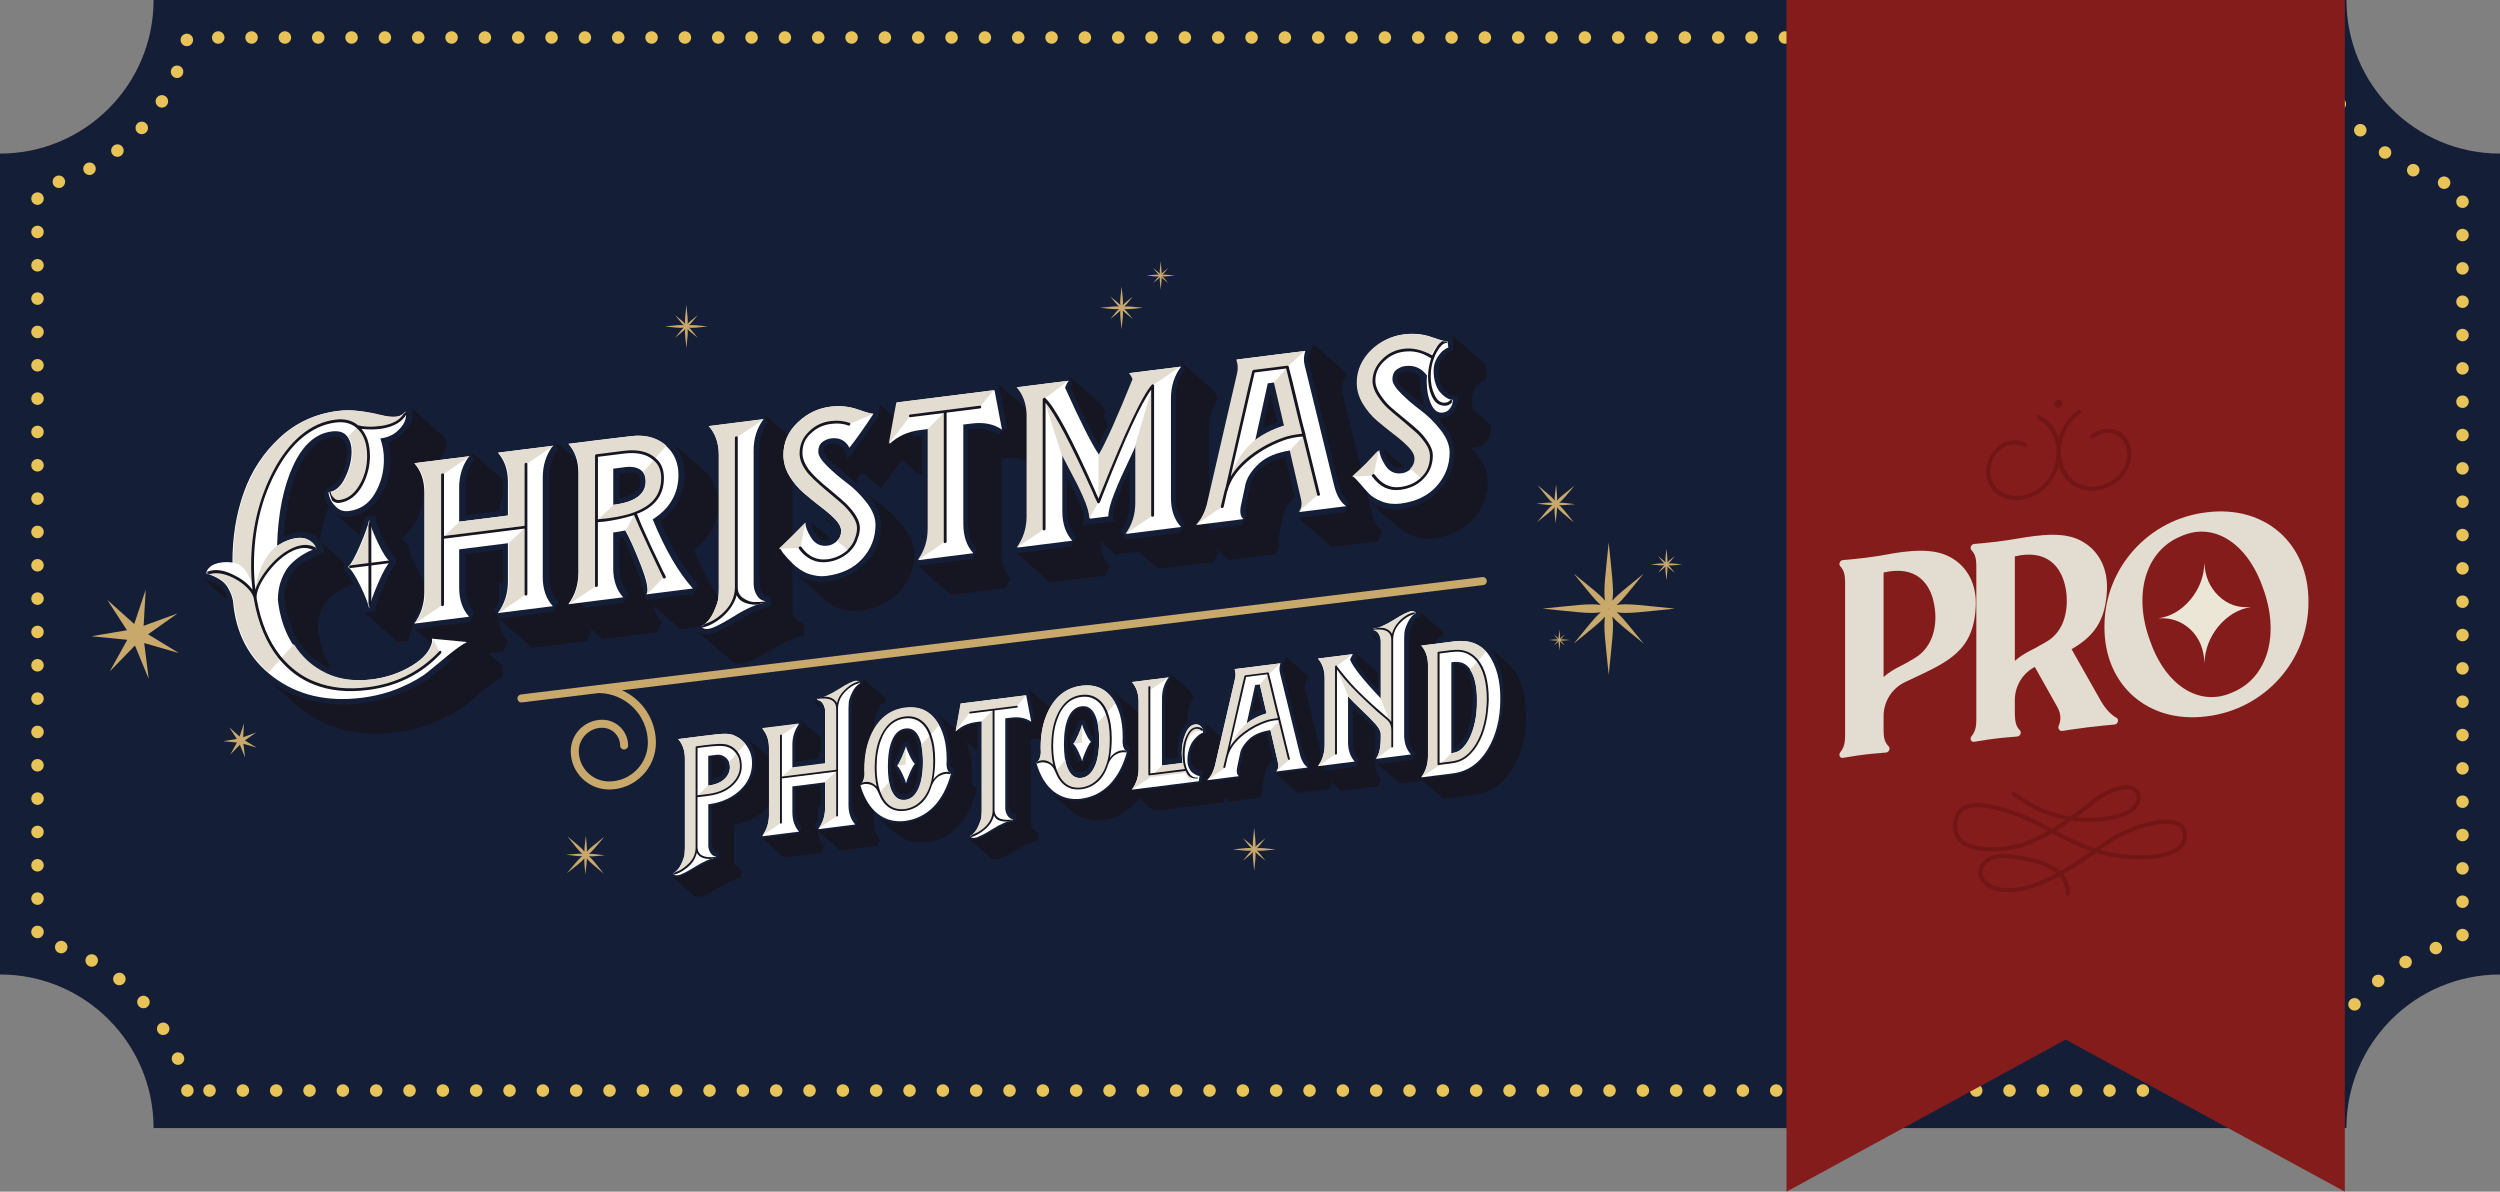
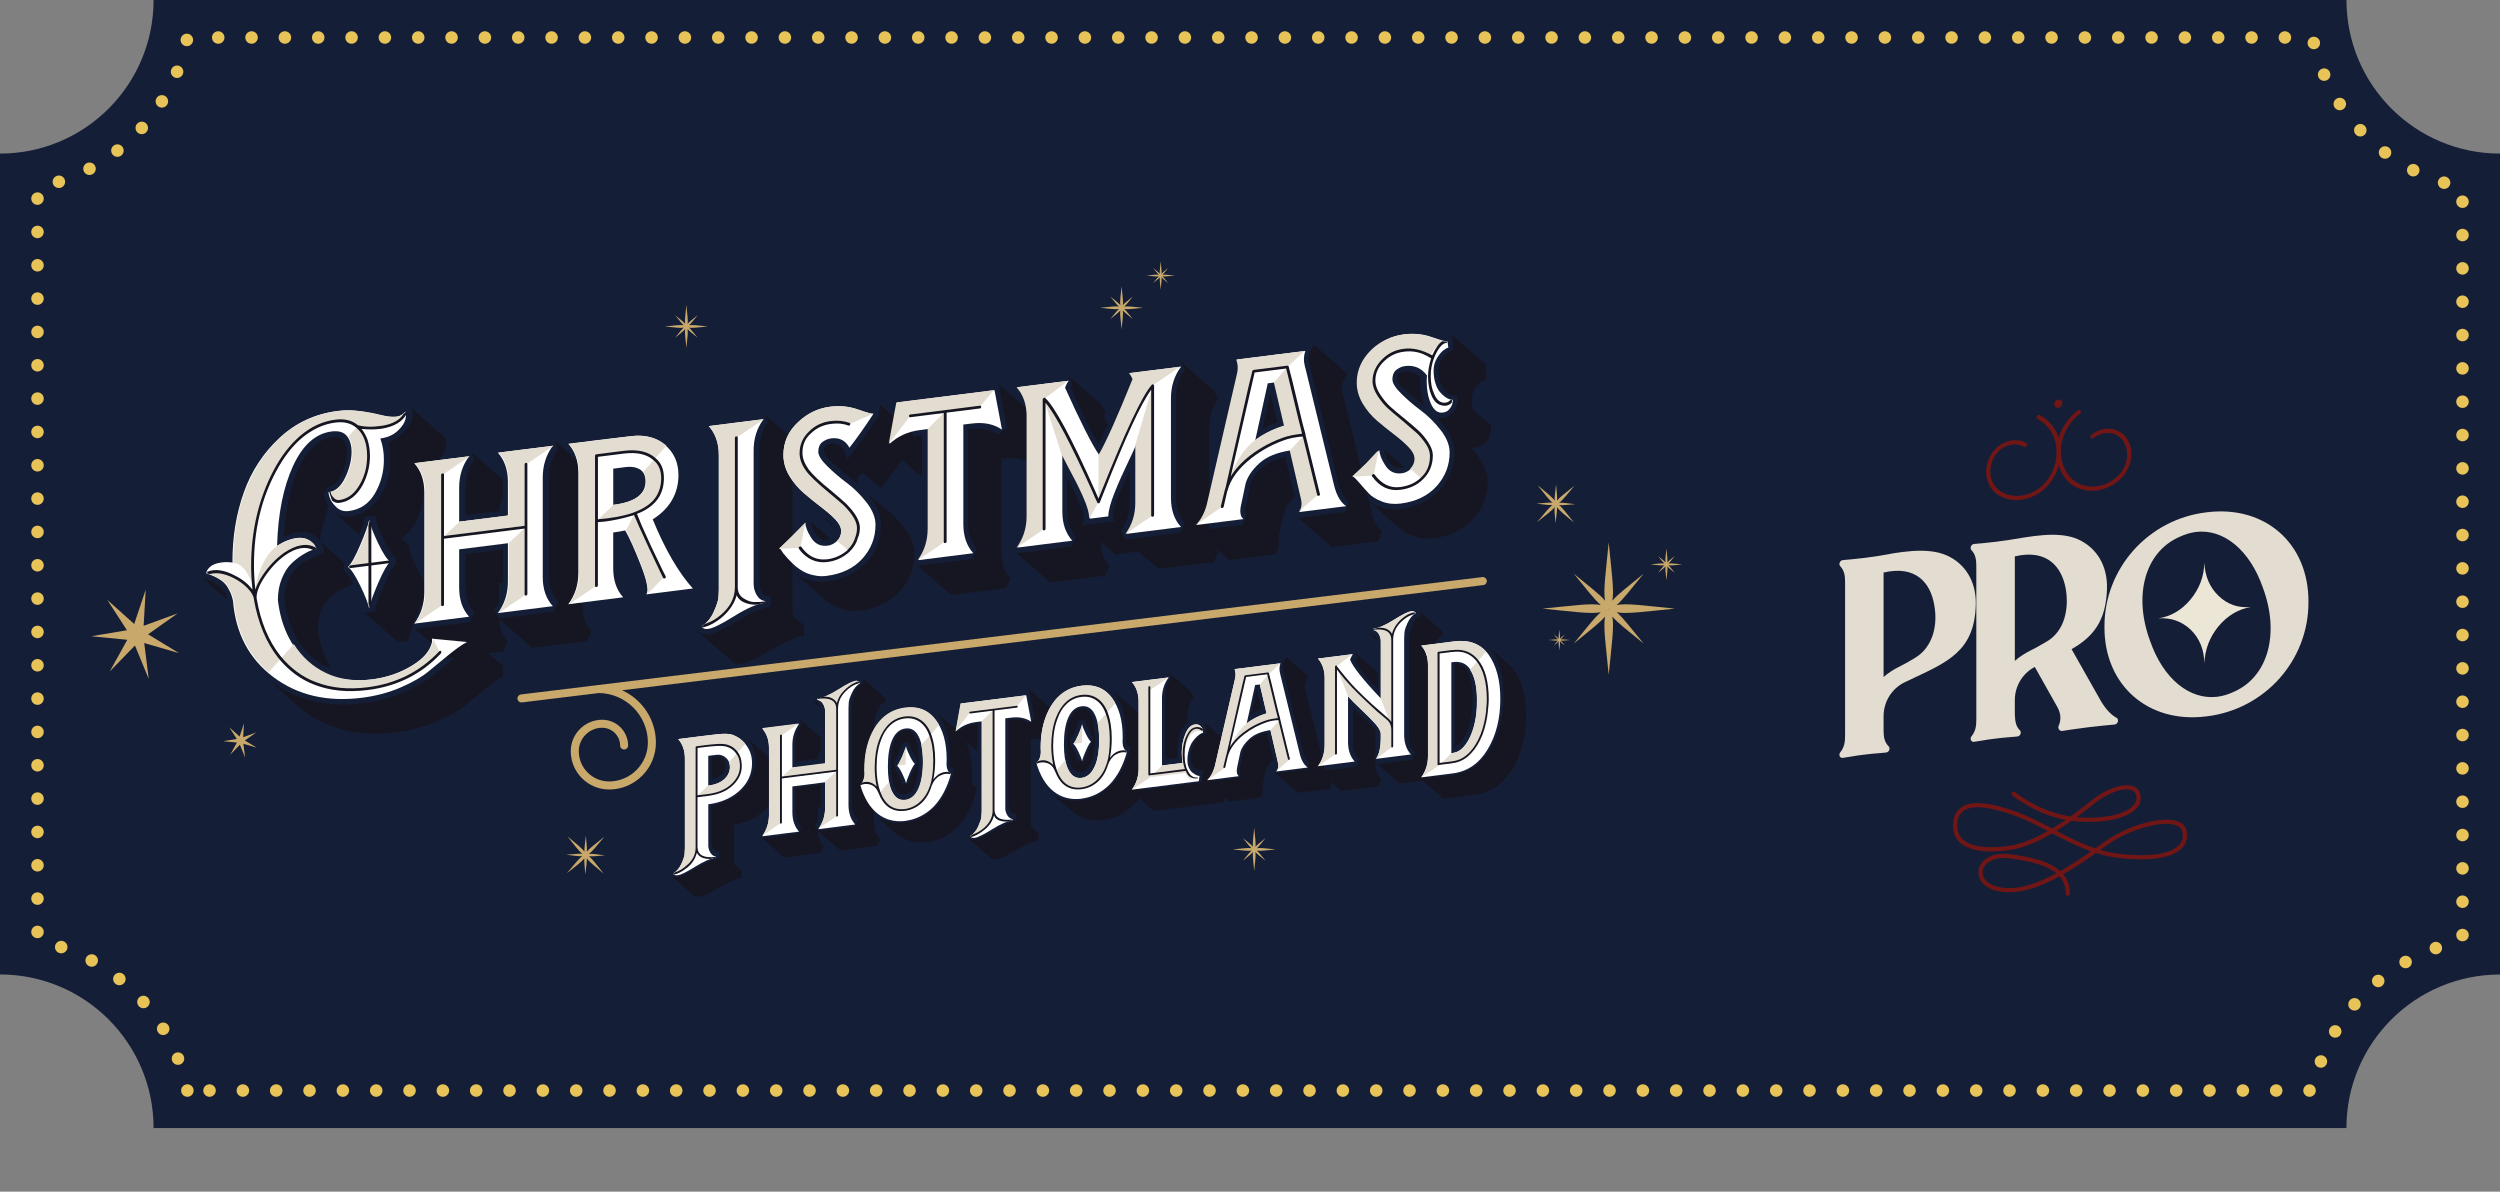
<svg xmlns="http://www.w3.org/2000/svg" version="1.1" id="Layer_1" x="0px" y="0px" viewBox="0 0 600 286" style="enable-background:new 0 0 600 286;" xml:space="preserve">
  <rect x="0" y="0" width="600" height="286" fill="#808080" stroke="none" />
  <style type="text/css">
	.st0{fill:#161622;}
	.st1{fill:#FFFFFF;}
	.st2{fill:#E3DCD0;}
	.st3{fill:#C8A96B;}
	.st4{fill:#841C1B;}
	.st5{fill:#ECE6D7;}
	.st6{fill:#711615;}
	.st7{fill:#151E37;}
	
		.st8{fill:none;stroke:#E8C357;stroke-width:3;stroke-linecap:round;stroke-linejoin:round;stroke-miterlimit:10;stroke-dasharray:0,8;}
</style>
  <path class="st7" d="M563.14,270.73H36.86c0-20.36-16.5-36.86-36.86-36.86V36.86c20.36,0,36.86-16.5,36.86-36.86h526.29  c0,20.36,16.5,36.86,36.86,36.86v197.02C579.64,233.88,563.14,250.38,563.14,270.73z" />
  <path class="st8" d="M44.97,261.73C41.36,243.65,27.08,229.38,9,225.76V44.97C27.08,41.36,41.36,27.08,44.97,9h510.06  c3.61,18.08,17.89,32.36,35.97,35.97v180.79c-18.08,3.61-32.36,17.89-35.97,35.97H44.97z" />
  <g>
    <g>
      <g>
        <g>
          <g>
            <path class="st0" d="M48.5,138.7c1.65,0.47,2.96,1.08,3.92,1.84c0.96,0.76,1.55,1.4,1.76,1.9c0.22,0.51,0.41,1.2,0.59,2.07       L54.65,144L48.5,138.7z M120.56,159.71l0.23,2.59c-0.98,0.47-2.34,1.43-4.08,2.88c-1.74,1.45-3.43,2.82-5.06,4.12       c-1.63,1.29-3.93,2.59-6.89,3.88c-2.96,1.29-6.17,2.15-9.61,2.58c-9.54,1.2-17.42-0.9-23.63-6.3       c-0.22-0.19-0.95-0.84-2.21-1.96c-1.25-1.12-2.41-2.15-3.48-3.09c-1.07-0.94-1.8-1.57-2.19-1.86       c-0.72-0.63-1.24-1.12-1.57-1.47c2.98,3.02,6.64,5.22,10.98,6.59c4.34,1.37,9.02,1.74,14.05,1.11c3.44-0.43,6.64-1.3,9.61-2.58       c2.96-1.29,5.26-2.59,6.9-3.89c1.63-1.31,3.32-2.68,5.06-4.12c1.74-1.44,3.1-2.41,4.08-2.9l-0.2-2.59L120.56,159.71z        M76.74,129.78c-1.2-1.64-2.92-2.31-5.16-2.03c-1.02,0.13-2.18,0.45-3.46,0.96c0.39-6.87,1.65-12.46,3.77-16.77       c2.12-4.31,4.77-6.66,7.92-7.06c2.27-0.29,3.41,0.95,3.43,3.72c0,1.87-0.44,3.67-1.31,5.39c-0.87,1.72-1.82,2.65-2.84,2.78       l-0.07,0.01l-1.34,1.51c0,0.85,0.4,1.91,1.21,3.18C78.04,123.67,77.32,126.44,76.74,129.78z M77.68,132.73       c0.13-0.19,0.11-0.59-0.05-1.2c-0.16-0.61-0.46-1.19-0.9-1.75l6.01,5.39c-0.09,0.1-0.15,0.11-0.2,0.02v2.03       c0.13-0.19,0.49,0.11,1.08,0.91c0.35,0.54,0.75,1.21,1.21,2c-2.77,1.11-4.73,2.27-5.88,3.49c-1.79,1.88-2.68,4.27-2.68,7.17       c0.44,3.65,1.5,6.9,3.2,9.76c-6.38-2.72-10.13-8.32-11.24-16.78c0-2.05,0.46-3.83,1.37-5.35c0.91-1.52,1.88-2.59,2.91-3.21       c1.02-0.62,2.12-1.17,3.28-1.66C76.97,133.06,77.6,132.79,77.68,132.73z M79.87,122.75l0.33,0.29c1.07,0.8,2.3,1.12,3.69,0.94       c2.85-0.36,5.2-1.84,7.03-4.43c1.83-2.59,2.75-5.72,2.75-9.38c0-1.48-0.15-2.82-0.46-4.03c2.18-0.82,3.85-2.17,5.02-4.05       c1.17-1.88,1.16-3.44-0.02-4.69l7.09,6.36l0.49,0.27c1.57,1.17,1.78,2.78,0.64,4.82c-1.14,2.04-2.87,3.48-5.18,4.31       c0.31,1.2,0.46,2.55,0.46,4.03c0,2.59-0.48,4.95-1.44,7.08c-0.96,2.13-2.27,3.78-3.92,4.97l1.73,1.51       c-0.09,1.17,0.83,3.51,2.74,7.04c1.15,2.16,1.9,3.12,2.22,2.86v1.99c-0.17-0.15-0.53,0.27-1.08,1.28       c-1.57,2.62-2.74,5.36-3.53,8.22c-0.26,0.8-0.38,1.34-0.36,1.65l-2.55,0.32l-8.01-7.03l2.55-0.32       c-0.09-1.14,0.82-3.71,2.71-7.69c1.15-2.45,1.9-3.59,2.22-3.42v-2.03c-0.17,0.2-0.53-0.14-1.08-1.01       c-1.57-2.22-2.74-4.65-3.53-7.3c-0.26-0.73-0.37-1.25-0.33-1.56l-2.55,0.32c0.04,0.54-0.38,1.98-1.27,4.31L79.87,122.75z" />
          </g>
          <g>
            <path class="st0" d="M118.62,146.36l1.05,2.09l0.07-0.01c0.13,2.29,0.85,4.14,2.16,5.54l-1.08,2.36l-13.17,1.66l-8.04-7.03       l13.17-1.66l1.08-2.36c-1.44-1.52-2.15-3.56-2.12-6.14v-7.84l9.02-1.14v8.04l-1.01,0.13v4.41       C119.34,145.28,118.97,145.93,118.62,146.36z M120.75,119.2c-0.5,1.13-0.82,2.28-0.95,3.45l-8.07,1.02v-6.73       c0-2.59,0.71-4.83,2.12-6.71l-1.08-2.09l7.97,7.03V119.2z M139.83,121.41v23.92c0,2.59,0.71,4.64,2.12,6.14l-1.05,2.35       l-13.2,1.66l-7.97-7.03l13.14-1.66l1.08-2.36c-1.44-1.52-2.16-3.56-2.16-6.13v-23.89c0-2.59,0.72-4.83,2.16-6.71l-1.08-2.09       l8.04,7.03l1.05,2.09C140.54,116.59,139.83,118.81,139.83,121.41z" />
          </g>
          <g>
-             <path class="st0" d="M144.56,153.36l-8.04-7.03l13.17-1.66l1.08-2.36c-1.44-1.52-2.15-3.56-2.12-6.14v-7.22       c0.17-0.07,0.44-0.12,0.78-0.16c1.15,2.23,2.29,4.9,3.42,8c1.12,3.11,1.57,4.8,1.36,5.09l1.05,2.09l11.18-1.41l1.08-2.36       c-3.16-3.39-6.17-8.45-9.02-15.17c3.88-2.91,5.82-6.64,5.82-11.19c0-3.16-1.07-5.75-3.2-7.77l8.01,7.03       c2.13,2,3.21,4.58,3.23,7.76c0,4.55-1.95,8.27-5.85,11.16c2.85,6.74,5.87,11.81,9.05,15.2l-1.08,2.36L163.29,151l-6.41-5.63       c0.35,1.61,0.99,2.94,1.93,3.97l-1.08,2.36L144.56,153.36z M148.65,119.58v-5.95l1.67-0.21c2.27-0.29,3.4,0.47,3.4,2.25       C153.73,117.67,152.04,118.97,148.65,119.58z" />
-           </g>
+             </g>
          <g>
            <path class="st0" d="M167.1,150.71c0.04,0.13,0.1,0.29,0.16,0.5c0.07,0.21,0.34,0.46,0.83,0.76c0.49,0.3,1.12,0.4,1.88,0.3       c1.33-0.17,3.69-1.27,7.09-3.3c3.4-2.03,6.03-3.16,7.91-3.4v-2.55c-0.98,0.12-1.68-0.15-2.11-0.81s-0.64-1.81-0.64-3.45v-30.72       c0-2.59,0.71-4.83,2.12-6.71l-1.08-2.09l8.04,7.03l1.08,2.09c-1.44,1.88-2.16,4.11-2.16,6.68v30.72c0,0.68,0.04,1.37,0.13,2.07       l2.61,2.22v2.55c-1.87,0.24-4.5,1.37-7.89,3.4c-3.39,2.03-5.75,3.13-7.07,3.29c-0.85,0.11-1.55-0.02-2.09-0.39l-8.3-7.19       L167.1,150.71z" />
          </g>
          <g>
            <path class="st0" d="M190.17,137.09l-0.65-0.57c-0.96-0.82-2.1-2.14-3.43-3.98C187.6,134.61,188.97,136.13,190.17,137.09z        M207.22,113.6l4.15,3.63c1.52-1.93,2.92-3.79,4.18-5.58c1.26-1.78,2.15-3.04,2.65-3.78l0.75-1.11l0.2-2.77l-8.04-7.03       l-0.2,2.77l-0.26,0.46c-0.22,0.25-0.53,0.68-0.93,1.31c-0.4,0.63-0.88,1.34-1.44,2.13c-0.55,0.79-1.27,1.77-2.14,2.95       c-0.87,1.18-1.8,2.38-2.78,3.62c-0.54-2.7-1.84-3.92-3.89-3.66c-1.15,0.15-1.73,0.71-1.73,1.69c0,0.68,0.71,1.66,2.14,2.95       c1.43,1.29,3,2.6,4.71,3.92c1.71,1.32,3.28,2.96,4.71,4.93c1.43,1.97,2.14,3.89,2.14,5.76c0,3.62-1.2,6.69-3.61,9.23       c-2.41,2.54-5.57,4.05-9.49,4.55c-2.85,0.34-5.56-0.47-8.1-2.41l-0.07-0.06l7.29,6.43c2.79,2.41,5.76,3.42,8.92,3.03       c3.92-0.49,7.09-2,9.49-4.53c2.41-2.53,3.61-5.6,3.61-9.21c0-1.87-0.71-3.79-2.14-5.76c-1.43-1.97-3-3.61-4.72-4.93       c-1.72-1.32-3.3-2.62-4.72-3.91c-1.43-1.29-2.14-2.27-2.14-2.95C205.75,114.36,206.24,113.81,207.22,113.6z M199.41,129.36       l-0.13-0.05l-4.64-4.02c0,0.72,0.36,1.66,1.08,2.82c0.72,1.16,1.7,1.66,2.94,1.51C198.88,129.59,199.13,129.5,199.41,129.36z        M197.75,124.01c0.74,1,1.58,1.88,2.52,2.66C199.87,125.95,199.03,125.07,197.75,124.01z" />
          </g>
          <g>
            <path class="st0" d="M221.3,114.12l-1.27-0.66l-8.04-7.03l2.22,1.06c1.57-1.53,3.57-2.49,6.01-2.88l1.08-0.14V114.12z        M228.26,142.81l-8.04-7.03l13.17-1.66l1.08-2.36c-1.44-1.52-2.15-3.56-2.12-6.14v-22.55l1.05-0.13       c2.46-0.22,4.48,0.23,6.05,1.36l2.19-1.62l-1.54-8.11l-0.46-2.43l8.04,7.03l0.46,2.43l1.54,8.11l-2.22,1.62       c-1.57-1.13-3.57-1.6-6.01-1.4l-1.08,0.14v22.58c0,2.59,0.72,4.64,2.16,6.13l-1.08,2.36L228.26,142.81z" />
          </g>
          <g>
            <path class="st0" d="M243.97,132.79l13.17-1.66l1.08-2.36c-1.44-1.52-2.15-3.56-2.12-6.14v-8.04c1.7,3.18,2.89,5.72,3.58,7.62       c0.69,1.9,0.67,3.18-0.05,3.86l7.97-1c-0.72-0.5-0.73-1.78-0.03-3.85c0.7-2.07,1.88-4.91,3.56-8.52v8.04       c0,2.59-0.71,4.82-2.12,6.67l1.08,2.09l13.17-1.66l1.08-2.36c-1.44-1.52-2.16-3.56-2.16-6.13V95.47c0-2.59,0.72-4.83,2.16-6.71       l-1.08-2.09l8.04,7.03l1.08,2.09c-1.44,1.88-2.16,4.11-2.16,6.68v23.92c0,2.59,0.72,4.64,2.16,6.13l-1.08,2.36l-13.2,1.66       l-4.93-4.15l-5.49,0.69l-3.56-3.15c0.09,2.45,0.81,4.41,2.16,5.87l-1.08,2.36l-13.17,1.66L243.97,132.79z M256.29,90.07       l8.04,7.03l1.05,2.09c-0.17,0.2-0.33,0.43-0.46,0.71l0.95,2.1c-0.54,1.18-1.29,2.72-2.22,4.63c-1.87-3.16-4.13-7.74-6.76-13.72       c0.13-0.28,0.29-0.53,0.49-0.75L256.29,90.07z" />
          </g>
          <g>
            <path class="st0" d="M286.94,127.38l11.31-1.42l0.88-2.46c-0.39-0.26-0.44-1.02-0.13-2.3l0.07-0.07l0.98-4.89       c0.5-1.59,1.49-2.96,2.96-4.13c1.47-1.17,3.29-1.97,5.47-2.42l2.35,9.96l-0.07-0.29c-1.29,1.06-2.18,2.36-2.68,3.9l-1.08,4.94       c-0.31,1.28-0.26,2.06,0.13,2.34l-0.85,2.46l-11.31,1.42L286.94,127.38z M302.98,102.94l1.9-8.67l1.67,7.08       C305.45,101.7,304.27,102.24,302.98,102.94z M311.57,124.28l11.31-1.42l0.78-2.52c-0.94-0.6-1.67-1.78-2.19-3.55l-0.29-0.94       l-7.03-28.75c-0.17-0.74-0.18-1.36-0.02-1.84c0.16-0.49,0.55-1.36,1.16-2.61l8.04,7.03c-0.63,1.23-1.02,2.1-1.18,2.58       c-0.15,0.49-0.14,1.1,0.03,1.84l0.2,0.92l6.83,27.86l0.26,0.95c0.43,1.73,1.18,2.91,2.22,3.54l-0.82,2.52l-11.31,1.42       L311.57,124.28z" />
          </g>
          <g>
            <path class="st0" d="M328.01,119.85c2.5,1.91,5.14,2.7,7.91,2.37c3.92-0.49,7.09-2.01,9.49-4.55c2.41-2.54,3.61-5.61,3.61-9.23       c0-2.55-1.35-5.25-4.05-8.12c0.31,0.09,0.68,0.11,1.11,0.06c1.24-0.16,2.21-0.76,2.91-1.8c0.7-1.05,0.96-2.26,0.78-3.63       c-1.29,0.16-2.36-0.37-3.23-1.59c-0.87-1.22-1.31-2.74-1.31-4.57c0-0.98,0.32-1.95,0.96-2.9c0.64-0.95,1.5-1.57,2.57-1.86       l-0.2-3.57l8.04,7.03l0.2,3.57c-1.07,0.27-1.92,0.87-2.57,1.83c-0.64,0.95-0.96,1.92-0.96,2.9c0,1.02,0.13,1.92,0.39,2.7       l4.15,3.5c0.17,1.35-0.09,2.56-0.78,3.61c-0.7,1.06-1.67,1.66-2.91,1.82c-0.39,0.05-0.8,0.03-1.21-0.04       c2.77,2.81,4.15,5.51,4.15,8.1c0,3.62-1.2,6.69-3.61,9.21c-2.41,2.53-5.57,4.04-9.49,4.53c-3.2,0.4-6.2-0.65-8.99-3.15       L328.01,119.85z M332.22,107.88l4.71,4.15c-0.26,0.12-0.49,0.2-0.69,0.25c-0.94,0.12-1.75-0.19-2.43-0.93       c-0.69-0.74-1.15-1.5-1.41-2.27C332.15,108.3,332.09,107.9,332.22,107.88z M335.32,90.89c0-0.98,0.58-1.54,1.73-1.69       c1.52-0.19,2.82,0.32,3.89,1.54l-0.07,1.05v0.07c0,2.18,0.39,4.1,1.18,5.77c-0.5-0.44-1.16-0.99-1.98-1.65       c-0.82-0.66-1.45-1.18-1.9-1.57c-0.45-0.39-0.93-0.82-1.44-1.29c-0.51-0.47-0.88-0.88-1.09-1.23       C335.43,91.53,335.32,91.2,335.32,90.89z" />
          </g>
        </g>
        <g>
          <g>
            <path class="st1" d="M103.69,153.28l8.37,0.81c-1.11,0.58-2.56,1.59-4.35,3.05c-1.79,1.46-3.45,2.82-4.98,4.09       c-1.54,1.27-3.72,2.52-6.55,3.75c-2.83,1.23-5.93,2.05-9.28,2.48c-8.39,1.06-15.49-0.6-21.31-4.98       c-5.82-4.38-9.04-10.48-9.67-18.31c-0.17-0.7-0.33-1.22-0.46-1.58c-0.13-0.35-0.4-0.89-0.8-1.6c-0.4-0.71-1.04-1.35-1.91-1.92       c-0.87-0.57-1.95-1.05-3.23-1.46c0-0.5,0.3-1.02,0.9-1.57c0.6-0.54,1.54-0.9,2.83-1.06c0.76-0.1,1.63-0.09,2.61,0.03       l-0.07-0.22c0-5.97,0.91-11.51,2.74-16.64c1.83-5.12,4.69-9.48,8.59-13.09c3.9-3.61,8.53-5.75,13.89-6.42       c1.52-0.19,3.05-0.21,4.59-0.04c1.54,0.17,2.84,0.38,3.91,0.64c1.07,0.26,2.11,0.48,3.12,0.67c1.01,0.19,1.9,0.21,2.65,0.08       c0.75-0.14,1.42-0.54,2.01-1.2c0.22,0.37,0.22,0.99,0,1.88c-0.22,0.89-0.86,1.82-1.91,2.79c-1.06,0.97-2.42,1.56-4.1,1.77       c0.59,1.67,0.87,3.38,0.85,5.12c0,2.9-0.71,5.59-2.14,8.06c-1.43,2.48-3.52,3.89-6.29,4.24c-1.2,0.15-2.2-0.17-3.01-0.96       c-0.81-0.79-1.32-1.53-1.54-2.21c-0.22-0.68-0.33-1.13-0.33-1.35l0.07-0.01c1.61-0.2,2.93-1.37,3.95-3.49       c1.02-2.12,1.54-4.19,1.54-6.19c0-1.61-0.38-2.88-1.14-3.81c-0.76-0.93-1.97-1.29-3.63-1.08c-3.88,0.49-6.98,3.26-9.3,8.33       c-2.32,5.06-3.59,11.43-3.81,19.11c1.61-1.05,3.23-1.68,4.87-1.89c1.07-0.09,1.96,0.1,2.68,0.56c0.72,0.46,1.18,0.91,1.37,1.33       c0.2,0.42,0.29,0.72,0.29,0.89c-0.04-0.08-0.37-0.02-0.96,0.19c-0.6,0.21-1.35,0.59-2.24,1.15c-0.89,0.56-1.78,1.26-2.65,2.11       c-0.87,0.85-1.62,2.04-2.24,3.57c-0.62,1.53-0.93,3.23-0.93,5.1c0.72,6.25,3.08,11.18,7.09,14.81       c4.01,3.62,9.16,5.04,15.46,4.25c3.49-0.44,6.65-1.52,9.51-3.24c2.85-1.72,4.5-3.63,4.93-5.74V153.28z M83.5,136.08       c0.76-0.68,1.74-2.43,2.94-5.24c1.2-2.81,1.92-4.83,2.16-6.06c0.22,1.17,0.93,3.01,2.12,5.52c1.2,2.51,2.18,4.01,2.94,4.5       c-0.76,0.68-1.74,2.43-2.94,5.22c-1.2,2.8-1.91,4.81-2.12,6.04c-0.22-1.17-0.93-3-2.14-5.5       C85.25,138.07,84.26,136.58,83.5,136.08z" />
          </g>
          <g>
            <path class="st1" d="M130.26,114.61v23.89c0,2.9,0.81,5.23,2.42,6.98l-13.2,1.66c1.61-2.16,2.42-4.69,2.42-7.59v-9.18       l-11.7,1.47v9.18c0,2.9,0.79,5.23,2.39,6.99l-13.17,1.66c1.61-2.16,2.42-4.69,2.42-7.59v-23.89c0-2.9-0.81-5.24-2.42-7.02       l13.17-1.66c-1.61,2.16-2.41,4.7-2.39,7.62v8.07l11.7-1.47v-8.07c0-2.9-0.81-5.24-2.42-7.02l13.2-1.66       C131.06,109.17,130.26,111.71,130.26,114.61z" />
          </g>
          <g>
            <path class="st1" d="M156.65,124.65c2.98,7.25,6.2,12.78,9.64,16.59l-11.18,1.41c0.63-0.84,0.19-3.19-1.32-7.04       c-1.51-3.85-2.76-6.62-3.74-8.3c-1.24,0.24-2.2,0.41-2.88,0.49v8.56c0,2.9,0.79,5.23,2.39,6.99l-13.17,1.66       c1.61-2.16,2.42-4.69,2.42-7.59v-23.89c0-2.9-0.81-5.24-2.42-7.02l7.22-0.91c0.89-0.11,2.31-0.28,4.25-0.5       c1.94-0.22,3.09-0.36,3.46-0.4c3.35-0.42,6.11,0.27,8.27,2.08c2.16,1.81,3.24,4.23,3.24,7.26       C162.81,118.5,160.75,122.04,156.65,124.65z M147.18,112.48v8.69c5.18-0.65,7.77-2.54,7.74-5.65c0-1.37-0.46-2.33-1.37-2.87       c-0.92-0.54-2.04-0.72-3.37-0.56L147.18,112.48z" />
          </g>
          <g>
            <path class="st1" d="M180.89,140.28c0,0.85,0.23,1.69,0.7,2.51c0.47,0.82,1.15,1.32,2.04,1.49v0.39       c-1.92,0.24-4.4,1.31-7.43,3.21c-3.04,1.9-5.11,2.92-6.23,3.06c-0.39,0.05-0.72,0.03-1-0.07c-0.27-0.1-0.43-0.23-0.47-0.4       l-0.07-0.19c1.2-0.74,2.15-1.87,2.84-3.38c0.7-1.51,1.08-2.66,1.14-3.43c0.07-0.77,0.1-1.48,0.1-2.14v-32.06       c0-2.9-0.81-5.24-2.42-7.02l13.17-1.66c-1.61,2.16-2.41,4.7-2.39,7.62V140.28z" />
          </g>
          <g>
            <path class="st1" d="M198.33,138.22c-0.81,0.1-1.61,0.09-2.42-0.04c-0.81-0.13-1.52-0.31-2.14-0.56       c-0.62-0.25-1.24-0.58-1.86-1.01c-0.62-0.42-1.14-0.84-1.57-1.26c-0.43-0.41-0.85-0.85-1.28-1.31       c-0.42-0.46-0.75-0.84-0.98-1.13c-0.23-0.3-0.43-0.6-0.6-0.9l-0.33-0.42l6.14-6.13c0,0.94,0.47,2.14,1.4,3.61       c0.94,1.47,2.25,2.1,3.95,1.89c0.81-0.1,1.55-0.47,2.22-1.1c0.68-0.63,1.01-1.43,1.01-2.42c0-0.89-0.48-1.83-1.44-2.82       c-0.96-0.99-2.11-1.99-3.45-3.01c-1.34-1.02-2.69-2.11-4.05-3.26c-1.36-1.16-2.52-2.54-3.48-4.14       c-0.96-1.6-1.44-3.27-1.44-5.01c0-3.03,1.14-5.62,3.42-7.78c2.28-2.16,4.88-3.43,7.83-3.8c2.31-0.29,4.51-0.07,6.62,0.67       c2.1,0.74,3.35,1.08,3.74,1.03c-2,3.06-3.92,5.78-5.75,8.14c-0.94-1.76-2.41-2.51-4.41-2.25c-0.76,0.1-1.46,0.4-2.11,0.9       c-0.64,0.51-0.96,1.27-0.96,2.29c0,0.89,0.71,2.05,2.14,3.46c1.43,1.41,2.99,2.75,4.71,4.03c1.71,1.28,3.28,2.84,4.72,4.68       c1.44,1.84,2.16,3.64,2.16,5.38c0,3.07-1.04,5.77-3.12,8.09C204.93,136.36,202.04,137.75,198.33,138.22z" />
          </g>
          <g>
            <path class="st1" d="M231.2,101.89v23.89c0,2.9,0.8,5.23,2.39,6.99l-13.17,1.66c1.61-2.16,2.42-4.69,2.42-7.59v-23.89       l-2.03,0.26c-2.9,0.37-5.33,1.47-7.29,3.3l1.34-7.39l0.46-2.54l23.36-2.94l0.46,2.43l1.34,7.05c-1.96-1.36-4.39-1.85-7.29-1.47       L231.2,101.89z" />
          </g>
          <g>
            <path class="st1" d="M281.03,95.61v23.89c0,2.9,0.81,5.23,2.42,6.98l-13.17,1.66c1.61-2.16,2.41-4.69,2.38-7.59v-13.79       c-0.35,0.81-0.91,2.04-1.7,3.69c-0.78,1.66-1.41,3-1.88,4.04c-0.47,1.04-0.97,2.22-1.5,3.54c-0.53,1.32-0.93,2.46-1.19,3.43       c-0.26,0.97-0.39,1.79-0.39,2.47l-4.38,0.55c0-0.68-0.13-1.46-0.39-2.37c-0.26-0.9-0.66-1.95-1.19-3.13       c-0.53-1.19-1.03-2.24-1.5-3.16c-0.47-0.92-1.09-2.11-1.88-3.57c-0.78-1.46-1.35-2.55-1.7-3.27v13.79c0,2.9,0.8,5.23,2.39,6.99       l-13.17,1.66c1.61-2.16,2.42-4.69,2.42-7.59V99.95c0-2.9-0.81-5.24-2.42-7.02l12.32-1.55c-0.35,0.44-0.64,1-0.88,1.68       c3.75,8.31,6.49,13.71,8.23,16.22c1.74-2.94,4.47-9.04,8.17-18.28c-0.22-0.6-0.51-1.09-0.88-1.46l12.32-1.55       C281.83,90.17,281.03,92.71,281.03,95.61z" />
          </g>
          <g>
            <path class="st1" d="M320.4,117.28c0.59,1.97,1.48,3.38,2.68,4.2l-11.31,1.42c0.81-0.82,0.98-2.07,0.52-3.76l-2.55-11.05       c-3.31,0.5-5.82,1.55-7.53,3.12c-1.71,1.58-2.79,3.18-3.25,4.8l-1.05,4.94c-0.44,1.8-0.26,3.01,0.52,3.63l-11.31,1.42       c1.2-1.13,2.09-2.76,2.68-4.88l0.26-1.11l6.89-29.85c0.04-0.09,0.07-0.2,0.07-0.33l0.07-0.27c0.26-1.14,0.2-2.24-0.2-3.28       l16.4-2.07c-0.39,1.12-0.46,2.23-0.2,3.33l0.07,0.25c0,0.13,0.02,0.24,0.07,0.32l6.89,28.12L320.4,117.28z M301.25,105.71       c2.05-1.59,4.41-2.78,7.09-3.57l-2.42-10.35L304.26,92L301.25,105.71z" />
          </g>
          <g>
            <path class="st1" d="M346.27,99.02c-1.2,0.15-2.14-0.55-2.83-2.09c-0.69-1.55-1.03-3.3-1.03-5.26c0-0.68,0.02-1.19,0.07-1.54       c-1.33-1.79-3.07-2.55-5.23-2.28c-0.76,0.1-1.46,0.4-2.11,0.9c-0.64,0.51-0.96,1.27-0.96,2.29c0,0.89,0.71,2.05,2.14,3.46       c1.43,1.41,2.99,2.75,4.71,4.03c1.71,1.28,3.28,2.84,4.72,4.68c1.44,1.84,2.16,3.64,2.16,5.38c0,3.07-1.04,5.77-3.12,8.09       c-2.08,2.32-4.97,3.71-8.68,4.18c-1.61,0.2-3.11,0.03-4.49-0.51c-1.38-0.54-2.43-1.2-3.14-1.96c-0.71-0.76-1.43-1.57-2.17-2.44       c-0.74-0.86-1.26-1.39-1.57-1.57c0-0.09,0.26-0.36,0.78-0.82c0.81-0.73,1.62-1.52,2.45-2.37c0.83-0.84,1.5-1.54,2.01-2.1       c0.51-0.55,0.88-0.89,1.09-1c0,0.94,0.47,2.14,1.41,3.61c0.94,1.47,2.25,2.1,3.95,1.89c0.81-0.1,1.55-0.47,2.22-1.1       c0.67-0.63,1.01-1.43,1.01-2.42c0-0.89-0.48-1.83-1.44-2.83c-0.96-0.99-2.11-1.99-3.45-3.01c-1.34-1.02-2.69-2.11-4.05-3.26       c-1.36-1.16-2.52-2.54-3.48-4.14c-0.96-1.6-1.44-3.27-1.44-5.01c0-3.03,1.14-5.62,3.41-7.78c2.28-2.16,4.88-3.43,7.83-3.8       c2.31-0.29,4.51-0.07,6.62,0.67c2.1,0.74,3.35,1.08,3.74,1.03l0.2,1.51c-0.22-0.02-0.59,0.18-1.13,0.58       c-0.53,0.41-1.07,1.05-1.6,1.93c-0.53,0.88-0.8,1.87-0.8,2.96c0,1.11,0.14,2.12,0.42,3.02c0.28,0.9,0.63,1.59,1.03,2.08       c0.4,0.48,0.83,0.89,1.27,1.21c0.45,0.33,0.84,0.53,1.18,0.62c0.34,0.09,0.57,0.12,0.7,0.11c0,0.31-0.04,0.64-0.13,1.01       c-0.09,0.37-0.32,0.78-0.7,1.23C347.48,98.67,346.95,98.94,346.27,99.02z" />
          </g>
        </g>
        <g>
          <g>
            <path class="st2" d="M61.28,143.75l0.13,0.54c0.98,5.54,2.98,10.12,6.01,13.75l-2.94,3.31c-4.95-4.28-7.73-10.02-8.37-17.21       c-0.17-0.7-0.33-1.22-0.46-1.58c-0.13-0.35-0.4-0.89-0.8-1.6c-0.4-0.71-1.04-1.35-1.91-1.92c-0.87-0.57-1.95-1.05-3.24-1.45       c1.96-0.84,4.35-0.47,7.16,1.09c0.5,0.24,0.95,0.57,1.34,0.98c0.22,0.1,0.73,0.53,1.54,1.28c0.85,0.96,1.36,1.81,1.54,2.55       V143.75z M56.05,135.07V135l-0.07-0.22c0-10,2.41-18.37,7.22-25.12c4.55-6.41,10.55-10.09,18-11.03l0.2-0.02       c2.13-0.27,4.6-0.13,7.39,0.41c0.5,0.07,1.24,0.22,2.21,0.46c0.97,0.24,1.67,0.38,2.09,0.44c0.43,0.06,0.96,0.09,1.62,0.09       c0.65,0.01,1.19-0.1,1.6-0.3c0.41-0.2,0.81-0.52,1.18-0.93c-0.68,1.65-2.17,2.81-4.49,3.46c-2.32,0.65-4.73,0.71-7.24,0.18       c-1.44-1.15-3.17-1.6-5.2-1.37c-5.66,0.71-10.42,4.5-14.28,11.37c-1.92,3.36-3.37,7.19-4.35,11.49       c-0.98,4.31-1.43,8.61-1.34,12.91v0.2c0,0.09,0.01,0.22,0.03,0.4c0.02,0.18,0.03,0.32,0.03,0.4c0,0.44,0.05,1.15,0.16,2.14       c0,0.09,0.01,0.23,0.03,0.42c0.02,0.19,0.03,0.33,0.03,0.42l0.2,1.77c-0.09-0.62-0.23-1.2-0.43-1.74l-0.2-0.82       c-0.04-0.17-0.13-0.4-0.26-0.7c-0.13-0.3-0.22-0.51-0.26-0.64l-0.13-0.21c-0.89-1.98-2.12-3.11-3.69-3.39L56.05,135.07z        M62.42,139.75c-0.26,0.53-0.4,0.84-0.42,0.9c-0.5,1.13-0.74,2.08-0.72,2.84c-0.09-0.93-0.07-1.84,0.07-2.75l0.2-0.87       c0.17-0.83,0.33-1.46,0.46-1.89l0.62-1.68c1.07-2.51,2.38-4.28,3.95-5.3c1.61-1.05,3.28-1.69,5-1.9       c1.07-0.09,1.96,0.1,2.68,0.56c0.72,0.46,1.18,0.91,1.37,1.33c0.2,0.42,0.29,0.72,0.29,0.89c-1.44-0.93-3-1.06-4.69-0.41       c-1.69,0.66-3.26,1.66-4.71,2.99c-1.45,1.34-2.66,2.85-3.64,4.54C62.84,139.08,62.68,139.33,62.42,139.75z M103.89,153.25       l1.7,3.35c-4.64,4.92-10.4,7.8-17.29,8.65c-8.93,1.13-15.89-1.28-20.88-7.21l3.1-3.46c1.96,3.11,4.55,5.43,7.76,6.96       c3.21,1.53,6.93,2.03,11.16,1.5c3.49-0.44,6.65-1.52,9.51-3.24c2.85-1.72,4.5-3.63,4.93-5.74V153.25z M84.58,108.43       c0-1.61-0.34-2.82-1.01-3.63l2.19-2.4l0.29,0.29c1.61,1.54,2.41,3.78,2.39,6.72c0,2.46-0.61,4.83-1.83,7.09       c-1.22,2.27-2.93,3.54-5.13,3.82c-0.59,0.07-1.08-0.08-1.47-0.45c-0.39-0.38-0.65-0.73-0.78-1.06c-0.13-0.33-0.2-0.56-0.2-0.69       l0.07-0.01c1.61-0.2,2.93-1.37,3.95-3.49C84.07,112.5,84.58,110.44,84.58,108.43z M83.7,136.06c0.76-0.68,1.74-2.43,2.94-5.24       c1.2-2.81,1.92-4.83,2.16-6.06v10.65L83.7,136.06z" />
          </g>
          <g>
            <path class="st2" d="M106.24,113.94v31.17l-0.69,0.51l-5.95,4.02c1.61-2.16,2.42-4.69,2.42-7.59v-23.89       c0-2.9-0.81-5.24-2.42-7.02l13.17-1.66L106.24,113.94z M119.67,108.62l13.2-1.66l-5.95,4.05l-0.69,0.41v15.06l-20,2.52       l3.27-3.03l0.88-0.8l11.7-1.47v-8.07C122.09,112.72,121.28,110.38,119.67,108.62z M122.09,130.34l4.15-3.86v16.11l-0.59,0.5       l-5.98,4.02c1.61-2.16,2.42-4.69,2.42-7.59V130.34z" />
          </g>
          <g>
            <path class="st2" d="M143.16,109.35v31.17l-0.69,0.51l-5.95,4.02c1.61-2.16,2.42-4.69,2.42-7.59v-23.89       c0-2.9-0.81-5.24-2.42-7.02l14.93-1.88c3.44-0.43,6.27,0.33,8.5,2.3l-2.88,3.24c-1.66-1.53-4.14-2.09-7.45-1.68L143.16,109.35z        M143.16,125.01l4.15-3.86c5.18-0.65,7.77-2.51,7.74-5.58c0-0.94-0.22-1.72-0.65-2.34l2.68-3.02c1.29,1.04,1.93,2.56,1.93,4.56       c0,2.27-0.74,4.14-2.21,5.64c-1.47,1.49-3.29,2.55-5.47,3.17C149.15,124.21,146.42,124.68,143.16,125.01z M152.37,123.19       c0.5,1.22,0.93,2.24,1.27,3.04c1.2,2.83,3.12,6.92,5.75,12.25l-4.15,4.22c0.72-0.94,0.03-3.91-2.06-8.92       c-1.2-2.92-2.18-5.08-2.94-6.49L152.37,123.19z" />
          </g>
          <g>
            <path class="st2" d="M170.11,102.27l13.17-1.66l-6.54,4.45v35.68v0.33c-0.04,1.75-0.64,3.36-1.78,4.85       c-1.14,1.48-2.3,2.56-3.48,3.22c-1.18,0.66-2.19,1.04-3.04,1.15c1.2-0.74,2.15-1.88,2.84-3.41c0.7-1.54,1.08-2.69,1.14-3.46       c0.07-0.77,0.1-1.46,0.1-2.07v-32.06C172.53,106.36,171.72,104.02,170.11,102.27z" />
          </g>
          <g>
            <path class="st2" d="M187.75,130.92c0.39-0.35,1.2-1.11,2.42-2.27c2-2.08,3.05-3.15,3.14-3.21l-1.24,6.04l-5.1,0.25       C186.94,131.66,187.2,131.38,187.75,130.92z M193.79,112.88c0.85,1.13,2.45,2.67,4.79,4.61c2.34,1.94,3.77,3.17,4.3,3.69       c2.09,2.05,3.15,3.87,3.17,5.48c0,0.85-0.14,1.63-0.42,2.34c-0.31,1.15-0.95,2.21-1.93,3.18l-2.81-2.39       c0.68-0.63,1.01-1.41,1.01-2.35c0-1.15-0.85-2.47-2.55-3.96l-0.2-0.11c-0.5-0.44-1.38-1.13-2.63-2.09       c-1.25-0.95-2.38-1.88-3.38-2.78c-1-0.9-1.85-1.79-2.55-2.69c-1.7-2.05-2.55-4.26-2.55-6.64c0-0.59,0.02-1.02,0.07-1.28       c0.31-2.59,1.5-4.83,3.59-6.73c2.14-2.01,4.66-3.2,7.58-3.57c2.31-0.29,4.51-0.07,6.62,0.67c2.1,0.74,3.35,1.08,3.74,1.03       l-5.88,2.54c-1.33-0.51-2.78-0.66-4.35-0.47c-1.87,0.24-3.51,1.01-4.9,2.32c-1.53,1.39-2.28,3.09-2.25,5.09       C192.26,110.12,192.77,111.48,193.79,112.88z" />
          </g>
          <g>
            <path class="st2" d="M215.12,96.59l23.36-2.94l-2.29,2.77l-1.05,1.28l-16.67,2.1l-3.11,4.08l-2.06,2.64l1.34-7.39L215.12,96.59       z M222.64,102.97l3.53-3.55l0.69-0.67v31.17l-0.69,0.51l-5.95,4.02c1.61-2.16,2.42-4.69,2.42-7.59V102.97z" />
          </g>
          <g>
            <path class="st2" d="M246.39,99.97c0-2.9-0.81-5.24-2.42-7.02l12.32-1.55l-1.21,0.97l-3.89,2.91l-0.59,0.47v31.17l-0.69,0.51       l-5.95,4.02c1.61-2.16,2.42-4.69,2.42-7.59V99.97z M263.64,120.48l-2.22,4.04c0-0.68-0.13-1.46-0.39-2.37       c-0.26-0.9-0.66-1.95-1.19-3.13c-0.53-1.19-1.04-2.24-1.5-3.16c-0.47-0.92-1.09-2.11-1.88-3.57c-0.78-1.46-1.35-2.55-1.7-3.27       l-3.56-11.18l-0.59-2.08c0.44,0.38,1.31,1.5,2.61,3.36l1.54,2.62c1.07,1.96,2.22,4.25,3.46,6.88c1.24,2.63,2.41,5.18,3.51,7.63       C262.83,118.7,263.47,120.11,263.64,120.48z M270.93,89.56l12.32-1.55l-5.95,4.05l-0.69,0.41v0.07       c-0.26,0.29-0.46,0.55-0.59,0.76c-0.5,0.74-1.18,1.8-2.03,3.2l-1.54,3c-0.85,1.76-1.78,3.81-2.78,6.13       c-1,2.33-1.85,4.33-2.53,6c-0.69,1.68-1.41,3.5-2.17,5.47c-0.76,1.97-1.21,3.09-1.34,3.37v-11.24       c1.79-3.08,4.51-9.15,8.17-18.22C271.57,90.4,271.28,89.91,270.93,89.56z M276.03,94.7l0.59-2.17v31.11l-0.59,0.5l-5.95,4.02       c1.61-2.16,2.41-4.69,2.39-7.59v-13.79L276.03,94.7z" />
          </g>
          <g>
            <path class="st2" d="M300.73,89.7l-0.69,2.83l-5.75,25.1c-0.04,0.05-0.07,0.12-0.07,0.2l-0.85,3.7l-0.62,0.44l-5.82,4.07       c1.2-1.13,2.09-2.76,2.68-4.88c3.7-15.96,6.13-26.48,7.29-31.57c0.26-1.14,0.2-2.24-0.2-3.28l16.4-2.07l-0.88,0.8l-1.14,1.09       l-2.12,1.93l-8.1,1.02L300.73,89.7z M312.16,101.23l0.33,1.3l0.49,1.9c-0.31-0.01-0.75,0.03-1.34,0.1l-0.29,0.04       c-0.85,0.11-1.69,0.28-2.52,0.51c-3.16,1.03-6.05,2.53-8.66,4.49c-3.2,2.54-5.16,5.23-5.88,8.06c1.24-5.23,3.5-9.2,6.76-11.9       c0.3-0.26,0.82-0.61,1.54-1.08c1.61-1.01,3.46-1.84,5.56-2.5l-2.42-10.35l2.75-3.16l0.49-0.58l0.13,0.57l0.65,2.66       L312.16,101.23z M312.98,104.43l3.46,14.2l-3.69,3.21l-1.18,1.1c0.76-0.73,0.98-1.8,0.65-3.22c-0.04-0.17-0.49-2.1-1.34-5.79       c-0.85-3.69-1.3-5.63-1.34-5.79l1.08-1.15L312.98,104.43z" />
          </g>
          <g>
            <path class="st2" d="M325.33,113.59c0.39-0.35,1.2-1.11,2.42-2.27c0.35-0.35,0.78-0.81,1.31-1.39c0.52-0.58,0.92-1,1.18-1.26       c0.26-0.26,0.48-0.45,0.65-0.56l-1.24,6.04l-5.1,0.25C324.52,114.32,324.78,114.05,325.33,113.59z M329.21,83.85       c2.22-2.02,4.77-3.22,7.65-3.58c2.31-0.29,4.51-0.07,6.62,0.67c2.1,0.74,3.35,1.08,3.74,1.03c-1.7,0.21-3.02,1.38-3.95,3.5       c-2.14-1.21-4.25-1.69-6.34-1.42c-1.92,0.24-3.53,1.01-4.84,2.31c-1.57,1.4-2.34,3.09-2.32,5.1c0,1.24,0.47,2.52,1.41,3.83       c0.94,1.31,2.09,2.53,3.45,3.65c1.36,1.12,2.72,2.24,4.08,3.34c1.36,1.1,2.51,2.28,3.45,3.52c0.94,1.24,1.4,2.44,1.4,3.6       c0,2.18-0.78,4.02-2.35,5.52l-2.74-2.46c0.67-0.63,1.01-1.41,1.01-2.35c0-0.89-0.48-1.83-1.44-2.82       c-0.96-0.99-2.11-1.99-3.45-3.01c-1.34-1.02-2.69-2.11-4.05-3.26c-1.36-1.16-2.52-2.54-3.48-4.14       c-0.96-1.6-1.44-3.27-1.44-5.01C325.6,88.87,326.8,86.21,329.21,83.85z" />
          </g>
        </g>
        <g>
          <g>
            <path class="st0" d="M56.18,138.78c-2.27-1.15-4.23-1.48-5.88-0.99c-0.13-0.03-0.33-0.09-0.59-0.19c0-0.17,0.02-0.31,0.07-0.4       c1.92-0.74,4.16-0.4,6.73,1.01c1.66,0.82,3.02,1.92,4.09,3.31c-0.22-2.06-0.33-3.97-0.33-5.71c0-8.47,1.81-16.13,5.42-22.97       c1.79-3.38,3.91-6.13,6.37-8.25c2.59-2.2,5.4-3.49,8.43-3.87c2.22-0.28,4.03,0.17,5.42,1.34c1.61,0.43,3.55,0.47,5.82,0.12       c2.46-0.4,4.15-1.32,5.06-2.76c0.26-0.21,0.49-0.42,0.69-0.64c0.09,0.16,0.13,0.34,0.13,0.54c-1.02,1.87-2.98,3.06-5.88,3.55       l-0.56,0.07c-1.33,0.17-2.8,0.17-4.41,0c0.5,0.57,0.97,1.4,1.41,2.5c0.39,1.15,0.6,2.46,0.62,3.94c0,2.46-0.59,4.81-1.76,7.05       c-1.44,2.56-3.29,3.98-5.56,4.26c-0.68,0.09-1.27-0.11-1.8-0.59l-0.65-1.98l0.07-0.01l0.26-0.03c0,0.09,0.05,0.28,0.16,0.57       c0.11,0.29,0.34,0.61,0.7,0.94c0.36,0.34,0.78,0.47,1.26,0.41c2.05-0.26,3.7-1.56,4.97-3.89c1.11-1.97,1.67-4.19,1.67-6.65       c0-3.03-0.83-5.27-2.48-6.71l-0.13-0.11c-1.29-1.08-2.95-1.49-5-1.23c-2.81,0.35-5.49,1.59-8.04,3.69       c-2.31,1.95-4.37,4.61-6.18,8c-3.57,6.62-5.35,14.16-5.33,22.63c0,1.79,0.11,3.71,0.33,5.78c0.31-0.98,0.84-2.04,1.6-3.21       c1.48-2.28,3.25-4.16,5.29-5.63c1.52-1,2.86-1.59,4.02-1.78c1.33-0.25,2.53-0.07,3.59,0.56c0.09,0.16,0.13,0.31,0.13,0.44       c-0.31,0.04-0.52,0.09-0.65,0.15c-1.96-0.99-4.21-0.6-6.76,1.18c-1.87,1.3-3.57,3.11-5.1,5.41c-1.33,2.08-1.93,3.76-1.8,5.03       c0.94,5.55,2.83,10.13,5.69,13.76c2.46,3,5.29,5.09,8.5,6.28c3.62,1.42,7.77,1.83,12.45,1.24c6.82-0.86,12.54-3.73,17.16-8.6       c0.22-0.25,0.39-0.22,0.52,0.07c0.04,0.13,0,0.27-0.13,0.44c-4.68,4.97-10.53,7.88-17.55,8.75c-4.81,0.61-9.07,0.18-12.78-1.27       c-3.36-1.28-6.25-3.43-8.69-6.45c-2.85-3.61-4.79-8.25-5.82-13.94v-0.07c-0.09-0.84-0.58-1.72-1.49-2.66       C58.56,140.27,57.47,139.46,56.18,138.78z M93.53,134.49l0.33,0.29l-0.33,0.37l-4.41,0.56v9.12c-0.22,0.75-0.33,1.15-0.33,1.22       c0-0.09-0.12-0.46-0.36-1.13v-9.12l-4.41,0.56l-0.33-0.29l0.33-0.37l4.41-0.56v-9.12c0.22-0.75,0.34-1.16,0.36-1.25       c0,0.09,0.11,0.48,0.33,1.17v9.12L93.53,134.49z" />
          </g>
          <g>
            <path class="st0" d="M126.24,111.09c0.22-0.03,0.33,0.07,0.33,0.29v31.17c0,0.22-0.11,0.35-0.33,0.38       c-0.22,0.04-0.33-0.06-0.33-0.3v-15.78l-19.35,2.44v15.78c0,0.22-0.11,0.35-0.34,0.39c-0.23,0.04-0.34-0.06-0.34-0.3v-31.17       c0-0.22,0.11-0.34,0.34-0.37c0.23-0.03,0.34,0.07,0.34,0.28v14.74l19.35-2.44v-14.74       C125.91,111.24,126.02,111.12,126.24,111.09z" />
          </g>
          <g>
            <path class="st0" d="M159.76,138.31c0.09,0.21,0.01,0.38-0.23,0.52l-0.13,0.02c-0.09,0.01-0.17-0.04-0.26-0.16l-0.65-1.36       c-2-4.17-3.7-7.81-5.1-10.93l-1.21-2.79c-0.09,0.05-0.21,0.1-0.36,0.14c-0.15,0.04-0.27,0.07-0.36,0.08       c-1.87,0.58-3.98,1.04-6.31,1.35c-0.17,0.02-0.45,0.05-0.83,0.07c-0.38,0.03-0.66,0.05-0.83,0.07v15.16       c0,0.22-0.11,0.35-0.34,0.39c-0.23,0.04-0.34-0.06-0.34-0.3V109.4c0-0.22,0.12-0.34,0.36-0.37l6.47-0.82       c3.4-0.43,5.97,0.16,7.71,1.77c1.33,1.07,1.99,2.66,1.99,4.75c0,2.31-0.69,4.23-2.06,5.75c-1.11,1.21-2.58,2.16-4.41,2.84       c0.44,1.14,0.81,2.06,1.11,2.74c1.37,3.14,3.07,6.78,5.1,10.93L159.76,138.31z M151.33,123.26c2.46-0.81,4.28-1.87,5.46-3.17       c1.24-1.4,1.87-3.16,1.9-5.27c0-1.92-0.6-3.36-1.8-4.32c-1.61-1.5-4.03-2.04-7.25-1.63l-6.14,0.77v15       C146.62,124.37,149.23,123.91,151.33,123.26z" />
          </g>
          <g>
            <path class="st0" d="M181.74,145.11c-0.89,0.07-1.81-0.06-2.75-0.37c-1.07-0.37-1.8-0.99-2.19-1.88       c-0.5,1.85-1.6,3.55-3.3,5.09c-1.7,1.46-3.34,2.34-4.93,2.65c-0.09-0.16-0.13-0.27-0.13-0.31c0.35-0.22,0.57-0.39,0.65-0.51       c1.44-0.44,2.78-1.21,4.02-2.3c2.14-1.84,3.22-3.98,3.27-6.42V105.1c0-0.22,0.11-0.34,0.34-0.37c0.23-0.03,0.34,0.07,0.34,0.28       v35.95c0,1.15,0.45,2.02,1.34,2.61c0.89,0.58,1.75,0.89,2.58,0.92c0.83,0.03,1.71-0.02,2.65-0.14v0.33       C183,144.76,182.37,144.9,181.74,145.11z" />
          </g>
          <g>
            <path class="st0" d="M203.07,120.89c2.18,2.19,3.28,4.1,3.3,5.73c0,0.94-0.15,1.74-0.46,2.41c-0.31,1.24-0.98,2.37-2.03,3.39       c-1.52,1.39-3.29,2.21-5.29,2.46c-1.66,0.21-3.17-0.11-4.54-0.96c-0.98-0.64-1.74-1.37-2.29-2.2c-0.13-0.2-0.11-0.36,0.07-0.47       c0.13-0.15,0.29-0.15,0.49,0c1.61,2.3,3.7,3.29,6.27,2.97c1.74-0.22,3.33-0.93,4.77-2.14l0.07-0.14       c0.89-0.83,1.51-1.85,1.86-3.04c0.26-0.71,0.39-1.44,0.39-2.21c0-1.44-1.02-3.2-3.07-5.3c-0.72-0.67-1.92-1.7-3.59-3.08       c-2.94-2.44-4.77-4.18-5.49-5.22c-1.07-1.43-1.61-2.86-1.63-4.27c0-2.13,0.81-3.94,2.42-5.4c1.37-1.33,3.07-2.12,5.1-2.37       c1.61-0.2,3.1-0.05,4.48,0.45c0.17,0.07,0.22,0.21,0.13,0.44c-0.09,0.19-0.24,0.25-0.46,0.19c-1.2-0.48-2.58-0.61-4.15-0.39       c-1.87,0.24-3.44,0.97-4.71,2.19c-1.44,1.21-2.15,2.81-2.12,4.81c0,1.2,0.49,2.5,1.47,3.9c0.98,1.31,2.79,3.03,5.42,5.13       C201.16,119.18,202.35,120.22,203.07,120.89z" />
          </g>
          <g>
            <path class="st0" d="M235.16,97.37c0.22-0.03,0.33,0.07,0.33,0.29c0,0.22-0.11,0.34-0.33,0.37l-7.97,1v30.91       c0,0.22-0.11,0.35-0.34,0.39c-0.23,0.04-0.34-0.06-0.34-0.3V99.12l-8.01,1.01c-0.22,0.03-0.33-0.07-0.34-0.28       c-0.01-0.22,0.1-0.34,0.34-0.37L235.16,97.37z" />
          </g>
          <g>
            <path class="st0" d="M276.63,124.01c-0.23,0.03-0.34-0.08-0.34-0.32V93.53c-2.42,3.25-6.21,11.46-11.37,24.63       c-0.54,1.4-0.86,2.2-0.95,2.41c-0.04,0.14-0.15,0.22-0.33,0.24c-0.09,0.01-0.18-0.04-0.26-0.16c-0.54-1.09-0.93-1.93-1.14-2.54       c-5.23-11.61-9-18.76-11.31-21.45v30.23c0,0.22-0.11,0.35-0.34,0.39c-0.23,0.04-0.34-0.06-0.34-0.3V95.8       c0-0.09,0.1-0.19,0.29-0.3c0.04-0.05,0.1-0.07,0.16-0.05c0.07,0.01,0.12,0.04,0.16,0.08c2.31,2.13,6.3,9.54,11.96,22.25       l0.82,1.89l0.69-1.69c5.8-14.52,9.82-23.06,12.09-25.61c0.04-0.14,0.15-0.17,0.33-0.11c0.13,0.07,0.21,0.15,0.23,0.23v31.11       C276.98,123.84,276.86,123.98,276.63,124.01z" />
          </g>
          <g>
            <path class="st0" d="M316.77,118.52c0.09,0.25,0,0.4-0.26,0.46l-0.07,0.01c-0.17,0.02-0.28-0.06-0.33-0.25l-3.43-13.95       c-0.22-0.02-0.57,0.01-1.05,0.07l-0.29,0.04c-0.76,0.1-1.58,0.26-2.45,0.51c-3.12,1.02-5.95,2.52-8.5,4.5       c-3.12,2.44-5.04,5.05-5.78,7.82c0,0.09-0.02,0.13-0.07,0.14l-0.85,3.7c0,0.17-0.11,0.29-0.33,0.34l-0.1,0.01       c-0.18,0.02-0.26-0.11-0.26-0.39l0.88-3.64c0-0.09,0.02-0.15,0.07-0.2v-0.07l0.2-0.65l5.56-24.46l0.69-2.83l0.13-0.6       c0.09-0.19,0.2-0.29,0.33-0.3l8.1-1.02c0.04-0.01,0.11,0.01,0.2,0.04c0.09,0.08,0.13,0.14,0.13,0.18l0.13,0.57l0.69,2.66       l2.39,9.93l0.33,1.3l0.49,1.77v0.2L316.77,118.52z M311.35,104.24l1.14-0.14l-0.33-1.43l-0.33-1.23l-2.42-10.02l-0.65-2.66       l-0.07-0.32l-7.58,0.96l-0.07,0.33l-0.65,2.83l-5.03,21.84c1.07-1.79,2.63-3.48,4.67-5.07c2.64-2.03,5.54-3.55,8.72-4.56       l0.07-0.01C309.7,104.51,310.54,104.34,311.35,104.24z" />
          </g>
          <g>
            <path class="st0" d="M348.49,96l-0.07,0.66c-0.68,0.67-1.5,0.88-2.48,0.61c-1.02-0.22-1.82-1.01-2.39-2.38       c-0.54-1.22-0.82-2.73-0.82-4.54c0-1.37,0.25-2.83,0.75-4.38l-0.42-0.21c-1.92-1.2-3.97-1.65-6.14-1.35       c-1.79,0.23-3.33,0.95-4.64,2.19c-1.48,1.34-2.21,2.95-2.19,4.82c0,1.02,0.39,2.12,1.18,3.3c0.78,1.18,1.56,2.12,2.34,2.83       c0.77,0.71,1.94,1.69,3.51,2.96c1.52,1.25,2.66,2.22,3.41,2.92c0.75,0.7,1.5,1.61,2.24,2.72c0.74,1.12,1.11,2.16,1.11,3.14       c0,2.31-0.81,4.24-2.42,5.79c-1.37,1.37-3.18,2.2-5.42,2.48c-2.68,0.34-4.91-0.72-6.7-3.18c-0.17-0.15-0.15-0.31,0.07-0.47       c0.17-0.2,0.34-0.19,0.49,0c1.7,2.29,3.75,3.29,6.14,2.98c2.05-0.26,3.73-1.02,5.03-2.3c1.44-1.34,2.14-3.08,2.12-5.23       c0-0.94-0.37-1.93-1.09-2.97c-0.73-1.04-1.44-1.88-2.14-2.51c-0.7-0.63-1.8-1.58-3.3-2.85c-1.57-1.28-2.77-2.3-3.59-3.04       c-0.83-0.75-1.64-1.74-2.45-2.98c-0.81-1.24-1.21-2.41-1.21-3.52c0-2.05,0.83-3.85,2.48-5.41c1.37-1.33,3.05-2.12,5.03-2.37       c2.09-0.26,4.28,0.22,6.57,1.46l0.26,0.1c0.81-1.8,1.62-2.93,2.45-3.38c0.35,0.09,0.69,0.11,1.01,0.07l0.07,0.32l-0.07,0.01       l-0.07,0.01c-0.5,0.02-1.02,0.36-1.55,1.03c-0.53,0.67-1,1.51-1.39,2.54c-0.54,1.31-0.82,2.77-0.82,4.38       c0,1.7,0.27,3.12,0.82,4.28c0.63,1.58,1.57,2.28,2.81,2.1c0.39-0.05,0.77-0.27,1.14-0.67L348.49,96z" />
          </g>
        </g>
      </g>
      <g>
        <g>
          <g>
            <path class="st0" d="M167.93,215.2c-0.69,0.09-1.18-0.03-1.49-0.36l-5.48-4.73l0.04-0.01c0.34,0.35,0.85,0.48,1.53,0.38       c0.89-0.11,2.48-0.85,4.76-2.21c2.28-1.36,4.05-2.12,5.31-2.28v-1.71c-0.66,0.08-1.13-0.1-1.41-0.55       c-0.29-0.45-0.43-1.22-0.43-2.31v-8.14c3.11-0.54,5.64-1.8,7.59-3.78c1.94-1.98,2.92-4.31,2.92-6.97c0-2.4-0.86-4.37-2.57-5.93       l5.18,4.57c1.86,1.48,2.79,3.5,2.79,6.07c0,2.66-0.98,4.98-2.93,6.96c-1.95,1.98-4.48,3.24-7.6,3.8v8.11       c0,0.42,0.03,0.87,0.09,1.35l1.75,1.53v1.71c-1.26,0.16-3.02,0.92-5.3,2.28C170.4,214.35,168.82,215.09,167.93,215.2z        M170.75,187.03v-5.33l1.12-0.14c0.6-0.08,1.13,0.1,1.59,0.53c0.46,0.43,0.69,0.98,0.69,1.63c0,0.78-0.3,1.46-0.89,2.04       C172.67,186.36,171.84,186.78,170.75,187.03z" />
          </g>
          <g>
            <path class="st0" d="M195.57,198.01l0.7,1.4l0.04-0.01c0.09,1.54,0.57,2.78,1.45,3.72l-0.72,1.58l-8.84,1.11l-5.39-4.71       l8.84-1.11l0.72-1.58c-0.97-1.02-1.44-2.39-1.43-4.12v-5.26l6.05-0.76v5.39l-0.68,0.09v2.96       C196.06,197.28,195.81,197.72,195.57,198.01z M190.95,178.26c0-1.74,0.48-3.24,1.43-4.5l-0.72-1.4l5.35,4.72v2.7       c-0.34,0.76-0.55,1.53-0.64,2.32l-5.42,0.68V178.26z M196.96,170.01l-0.04-0.04l-1.75-1.62       C196.18,168.22,196.78,168.77,196.96,170.01z M212.22,167.27l0.33,0.62l-0.09,0.78c-0.75,0.09-1.37,0.72-1.89,1.88       c-0.51,1.16-0.77,2.64-0.77,4.44v22.32c0,1.74,0.47,3.11,1.43,4.12l-0.7,1.58l-8.86,1.12l-5.35-4.72l8.82-1.11l0.72-1.58       c-0.97-1.02-1.45-2.39-1.45-4.12v-22.32c0-1.8,0.26-3.27,0.77-4.43c0.51-1.15,1.14-1.78,1.89-1.87l0.09-0.78       c-0.03-0.2-0.12-0.39-0.26-0.56L212.22,167.27z M205.22,162.12c0.39-0.05,0.71-0.02,0.94,0.08       C205.93,162.1,205.62,162.07,205.22,162.12z" />
          </g>
          <g>
            <path class="st0" d="M233.42,188.39l1.07,0.94c-0.89,3.74-2.37,6.71-4.44,8.91c-2.07,2.2-4.56,3.49-7.47,3.86       c-3.03,0.38-5.58-0.34-7.68-2.17l-5.09-4.42c1.97,1.64,4.43,2.27,7.37,1.9c2.91-0.37,5.39-1.66,7.46-3.87       c2.06-2.21,3.54-5.18,4.45-8.91c-0.42-0.15-0.72-0.33-0.9-0.53c-0.18-0.2-0.28-0.58-0.31-1.11l0.04-1.37       c0-5.23-1.34-8.98-4.01-11.25l5.57,4.72c2.72,2.38,3.99,6.13,3.82,11.25l-0.04,1.34C233.34,188.13,233.39,188.37,233.42,188.39       z M217.19,190.66c-1.05,0.13-1.87-0.43-2.45-1.69c-0.58-1.26-0.87-3.11-0.87-5.57c0-2.49,0.29-4.43,0.88-5.83       c0.58-1.4,1.4-2.17,2.43-2.3c2.03-0.26,3.14,1.85,3.33,6.31v1.67C220.37,187.93,219.25,190.4,217.19,190.66z M214.63,184.12       c0.18,0.04,0.53,0.61,1.05,1.71c0.53,1.1,0.79,1.85,0.79,2.25l1.71-0.22c0-0.39,0.26-1.21,0.79-2.45       c0.53-1.24,0.88-1.89,1.05-1.97v-1.34c-0.18-0.04-0.53-0.61-1.05-1.71c-0.53-1.1-0.79-1.85-0.79-2.25l-1.71,0.22       c0,0.39-0.26,1.21-0.78,2.44c-0.52,1.24-0.87,1.89-1.06,1.98V184.12z" />
          </g>
          <g>
            <path class="st0" d="M234.62,180.13l-0.86-0.44l-5.39-4.71l1.49,0.71c1.14-1.11,2.57-1.76,4.3-1.97l0.46-0.06V180.13z        M239.21,206.22c-0.63,0.08-1.13-0.04-1.49-0.36l-5.48-4.73l-0.35-0.68c0.03,0.08,0.07,0.2,0.11,0.34       c0.04,0.14,0.23,0.31,0.56,0.51c0.33,0.2,0.75,0.27,1.26,0.2c0.89-0.11,2.48-0.85,4.76-2.21c2.28-1.36,4.05-2.12,5.31-2.28       v-1.71c-0.66,0.08-1.13-0.1-1.41-0.55c-0.29-0.45-0.43-1.22-0.43-2.31v-19.71l0.44-0.06c1.74-0.22,3.18,0.07,4.32,0.88       l1.47-1.08l-0.9-4.73l-0.44-2.34l5.39,4.71l0.44,2.34l0.9,4.73l-1.49,1.09c-1.14-0.82-2.57-1.12-4.3-0.91l-0.46,0.06v19.71       c0,0.39,0.03,0.86,0.09,1.39l1.75,1.49v1.71c-1.26,0.16-3.02,0.92-5.3,2.28C241.68,205.37,240.1,206.1,239.21,206.22z" />
          </g>
          <g>
            <path class="st0" d="M275.67,183.07l1.07,0.94c-0.89,3.74-2.37,6.71-4.44,8.91c-2.07,2.2-4.56,3.49-7.47,3.86       c-3.03,0.38-5.58-0.34-7.68-2.17l-5.09-4.42c1.97,1.64,4.43,2.27,7.37,1.9c2.91-0.37,5.39-1.66,7.46-3.87       c2.06-2.21,3.54-5.18,4.45-8.91c-0.42-0.15-0.72-0.33-0.9-0.53c-0.18-0.2-0.28-0.58-0.31-1.11l0.04-1.37       c0-5.23-1.34-8.98-4.01-11.25l5.57,4.72c2.72,2.38,3.99,6.13,3.82,11.25l-0.04,1.34C275.59,182.81,275.64,183.04,275.67,183.07       z M259.44,185.33c-1.05,0.13-1.87-0.43-2.45-1.69c-0.58-1.26-0.87-3.11-0.87-5.57c0-2.49,0.29-4.43,0.88-5.83       c0.58-1.4,1.4-2.17,2.43-2.3c2.03-0.26,3.14,1.85,3.33,6.31v1.67C262.61,182.6,261.5,185.07,259.44,185.33z M256.88,178.79       c0.18,0.04,0.53,0.61,1.05,1.71c0.53,1.1,0.79,1.85,0.79,2.25l1.71-0.22c0-0.39,0.26-1.21,0.79-2.45       c0.53-1.24,0.88-1.89,1.05-1.97v-1.34c-0.18-0.04-0.53-0.61-1.05-1.71c-0.53-1.1-0.79-1.85-0.79-2.25l-1.71,0.22       c0,0.39-0.26,1.21-0.78,2.44c-0.52,1.24-0.87,1.89-1.06,1.98V178.79z" />
          </g>
          <g>
            <path class="st0" d="M271.52,189.93l16.84-2.12l0.44-2.8c-0.86,0.05-1.59-0.19-2.17-0.74c-0.58-0.54-0.88-1.32-0.88-2.35       c0-1.55,0.38-2.93,1.13-4.13c0.75-1.21,1.6-1.76,2.55-1.66c0.26-1.29,0.04-2.3-0.68-3.03l5.26,4.6c0.8,0.7,1.07,1.74,0.81,3.12       c-0.96-0.08-1.82,0.48-2.57,1.68c-0.75,1.21-1.12,2.58-1.12,4.13c0,0.2,0.01,0.36,0.04,0.46l3,2.63l-0.44,2.8l-16.84,2.12       L271.52,189.93z M279.66,182.22v-15.13c0-1.74,0.48-3.24,1.43-4.5l-0.72-1.4l5.4,4.71l0.72,1.4c-0.97,1.26-1.45,2.76-1.45,4.48       v1.45c-1.62,1.43-2.43,3.78-2.41,7.04c0,0.72,0.01,1.24,0.04,1.57L279.66,182.22z" />
          </g>
          <g>
            <path class="st0" d="M289.61,187.65l7.59-0.96l0.59-1.65c-0.26-0.17-0.29-0.69-0.09-1.55l0.04-0.05l0.66-3.28       c0.34-1.07,1-1.99,1.98-2.77c0.99-0.78,2.21-1.32,3.67-1.62l1.58,6.69l-0.04-0.19c-0.86,0.71-1.46,1.58-1.8,2.62l-0.72,3.31       c-0.2,0.86-0.18,1.38,0.09,1.57l-0.57,1.65l-7.59,0.96L289.61,187.65z M300.38,171.25l1.27-5.82l1.12,4.75       C302.04,170.42,301.24,170.78,300.38,171.25z M306.14,185.57l7.59-0.96l0.53-1.69c-0.63-0.4-1.12-1.2-1.47-2.38l-0.2-0.63       l-4.72-19.3c-0.12-0.5-0.12-0.91-0.01-1.24c0.11-0.33,0.37-0.91,0.78-1.75l5.4,4.71c-0.42,0.83-0.69,1.41-0.79,1.73       c-0.1,0.33-0.1,0.74,0.02,1.24l0.13,0.62l4.58,18.7l0.18,0.64c0.29,1.16,0.79,1.95,1.49,2.38l-0.55,1.69l-7.59,0.96       L306.14,185.57z" />
          </g>
          <g>
            <path class="st0" d="M321.97,189.82l-5.39-4.71l8.84-1.11l0.72-1.58c-0.97-1.02-1.44-2.39-1.43-4.12v-8.49       c0.42,0.43,1.06,1.04,1.91,1.82c0.85,0.79,1.56,1.46,2.13,2.03c0.57,0.57,1.02,1.08,1.34,1.52v6.29       c-0.18,0.29-0.28,0.44-0.31,0.48l0.31,0.6v0.46c0,1.74,0.48,3.11,1.45,4.12l-0.72,1.58L321.97,189.82z M330.77,165.58       c-3-3.22-4.84-5.57-5.53-7.07c0.18-0.31,0.33-0.55,0.46-0.69l-0.72-1.4l5.39,4.71l0.39,0.81v1.03l-0.13,0.24l0.13,0.31V165.58z        M330.68,153.86l-1.75-1.51C329.92,152.21,330.5,152.71,330.68,153.86z M335.9,188.07l-5.39-4.71l8.4-1.06l0.72-1.58       c-0.97-1.02-1.45-2.39-1.45-4.12v-22.32c0-1.8,0.26-3.27,0.77-4.43c0.51-1.15,1.14-1.78,1.89-1.87l0.09-0.78       c-0.03-0.2-0.12-0.39-0.26-0.56l5.2,4.56l0.46,0.69l-0.09,0.78c-0.75,0.09-1.37,0.72-1.89,1.88c-0.51,1.16-0.77,2.64-0.77,4.44       v22.32c0,1.74,0.47,3.11,1.43,4.12l-0.7,1.58L335.9,188.07z" />
          </g>
          <g>
            <path class="st0" d="M340.96,186.97l7.59-0.96c3.65-0.46,6.62-2.43,8.89-5.92c2.27-3.49,3.41-7.82,3.41-13       c0-5.77-1.4-9.93-4.21-12.45l5.53,4.83c2.72,2.57,4.08,6.67,4.08,12.31c0,5.18-1.14,9.51-3.41,13.01       c-2.27,3.5-5.24,5.47-8.89,5.93l-7.59,0.96L340.96,186.97z M349.09,179.21v-19.93c2.91-0.1,4.36,2.73,4.34,8.51       c0,2.91-0.42,5.44-1.25,7.6C351.35,177.55,350.32,178.82,349.09,179.21z" />
          </g>
        </g>
        <g>
          <g>
            <path class="st1" d="M180.49,183.13c0,2.57-0.99,4.77-2.96,6.59c-1.97,1.82-4.49,2.92-7.54,3.31v9.89       c0,0.57,0.16,1.13,0.47,1.68c0.31,0.55,0.77,0.89,1.37,1v0.26c-1.29,0.16-2.95,0.88-4.99,2.15c-2.04,1.27-3.43,1.96-4.18,2.05       c-0.26,0.03-0.49,0.02-0.67-0.05c-0.18-0.06-0.29-0.15-0.32-0.27l-0.04-0.13c0.8-0.5,1.44-1.25,1.91-2.27       c0.47-1.02,0.72-1.78,0.77-2.3c0.04-0.52,0.07-0.99,0.07-1.43v-21.51c0-1.94-0.54-3.51-1.62-4.71l4.85-0.61       c0.6-0.08,1.55-0.19,2.85-0.34c1.3-0.15,2.08-0.24,2.32-0.27c2.19-0.28,4.03,0.3,5.5,1.72       C179.75,179.33,180.49,181.07,180.49,183.13z M172,181.15l-2.02,0.25v7.17c1.59-0.2,2.86-0.7,3.79-1.51       c0.94-0.8,1.4-1.79,1.4-2.96c0-0.96-0.33-1.72-0.99-2.28C173.54,181.28,172.8,181.05,172,181.15z" />
          </g>
          <g>
            <path class="st1" d="M203.64,169.97v23.22c0,1.94,0.54,3.51,1.62,4.69L196.4,199c1.08-1.45,1.62-3.15,1.62-5.09v-6.16       l-7.85,0.99v6.16c0,1.94,0.53,3.51,1.6,4.69l-8.84,1.11c1.08-1.45,1.62-3.15,1.62-5.09v-16.03c0-1.94-0.54-3.51-1.62-4.71       l8.84-1.11c-1.08,1.45-1.62,3.16-1.6,5.11v5.42l7.85-0.99v-12.61c0-0.57-0.16-1.14-0.47-1.7c-0.31-0.56-0.77-0.89-1.37-0.99       v-0.26c1.29-0.16,2.95-0.88,4.99-2.16c2.04-1.28,3.43-1.97,4.18-2.06c0.26-0.03,0.49-0.01,0.67,0.08       c0.18,0.09,0.29,0.17,0.32,0.26l0.04,0.13c-0.8,0.5-1.44,1.25-1.91,2.27c-0.47,1.02-0.72,1.78-0.77,2.29       C203.66,169.04,203.64,169.52,203.64,169.97z" />
          </g>
          <g>
            <path class="st1" d="M217.41,196.99l-0.04,0.01l-0.04,0.01l-0.04,0.01l-0.04,0.01c-2.57,0.29-4.79-0.3-6.64-1.77       c-1.86-1.48-3.23-3.74-4.12-6.8c0.66-0.57,1.02-1.4,1.07-2.5c-0.03-0.26-0.04-0.67-0.04-1.22c0-4.01,0.87-7.38,2.6-10.13       c1.73-2.75,4.14-4.32,7.23-4.7c3.08-0.39,5.5,0.57,7.24,2.88c1.74,2.31,2.61,5.47,2.61,9.47c0,0.54-0.01,0.95-0.04,1.23       c0.06,1.1,0.42,1.85,1.07,2.23c-0.89,3.29-2.27,5.9-4.13,7.85C222.2,195.48,219.98,196.63,217.41,196.99z M217.28,192.05       l0.04-0.01l0.04-0.01l0.04-0.01l0.04-0.01c1.4-0.21,2.5-1.32,3.29-3.33c0.54-1.47,0.81-3.39,0.81-5.76       c0-2.72-0.36-4.79-1.09-6.21c-0.72-1.42-1.77-2.05-3.15-1.87c-1.37,0.17-2.42,1.06-3.14,2.66c-0.72,1.6-1.07,3.76-1.07,6.48       c0,2.37,0.27,4.22,0.81,5.56c0.77,1.82,1.86,2.65,3.27,2.5l0.04-0.01L217.28,192.05z M219.58,183.31       c-0.29,0.27-0.7,0.99-1.22,2.17c-0.52,1.18-0.82,2.03-0.91,2.55c-0.09-0.5-0.38-1.27-0.89-2.31c-0.5-1.04-0.91-1.66-1.22-1.88       c0.29-0.27,0.69-0.99,1.21-2.17c0.51-1.18,0.81-2.02,0.9-2.53c0.09,0.5,0.39,1.27,0.91,2.31       C218.88,182.5,219.29,183.12,219.58,183.31z" />
          </g>
          <g>
            <path class="st1" d="M241.26,193.94c0,0.57,0.16,1.13,0.47,1.68c0.31,0.55,0.77,0.89,1.37,1v0.26       c-1.29,0.16-2.95,0.88-4.99,2.15c-2.04,1.27-3.43,1.96-4.18,2.05c-0.26,0.03-0.49,0.02-0.67-0.05       c-0.18-0.06-0.29-0.15-0.32-0.27l-0.04-0.13c0.8-0.5,1.44-1.25,1.9-2.27c0.46-1.02,0.72-1.78,0.77-2.3       c0.05-0.52,0.08-1,0.08-1.43v-21.51l-1.36,0.17c-1.94,0.25-3.57,0.98-4.89,2.22l0.9-4.96l0.31-1.71l15.68-1.98l0.31,1.63       l0.9,4.73c-1.32-0.92-2.95-1.24-4.89-0.98l-1.34,0.17V193.94z" />
          </g>
          <g>
            <path class="st1" d="M259.66,191.66l-0.04,0.01l-0.04,0.01l-0.04,0.01l-0.04,0.01c-2.57,0.29-4.79-0.3-6.64-1.77       c-1.86-1.48-3.23-3.74-4.12-6.8c0.66-0.57,1.02-1.4,1.07-2.5c-0.03-0.26-0.04-0.67-0.04-1.22c0-4.01,0.87-7.38,2.6-10.13       c1.73-2.75,4.14-4.32,7.23-4.7c3.08-0.39,5.5,0.57,7.24,2.88c1.74,2.31,2.61,5.47,2.61,9.47c0,0.54-0.01,0.95-0.04,1.23       c0.06,1.1,0.42,1.85,1.07,2.23c-0.89,3.29-2.27,5.9-4.13,7.85C264.45,190.16,262.23,191.31,259.66,191.66z M259.53,186.72       l0.04-0.01l0.04-0.01l0.04-0.01l0.04-0.01c1.4-0.21,2.5-1.32,3.29-3.33c0.54-1.47,0.81-3.39,0.81-5.76       c0-2.72-0.36-4.79-1.09-6.21c-0.72-1.42-1.77-2.05-3.15-1.87c-1.37,0.17-2.42,1.06-3.14,2.66c-0.72,1.6-1.07,3.76-1.07,6.48       c0,2.37,0.27,4.22,0.81,5.56c0.77,1.82,1.86,2.65,3.27,2.5l0.04-0.01L259.53,186.72z M261.83,177.99       c-0.29,0.27-0.7,0.99-1.22,2.17c-0.52,1.18-0.82,2.03-0.91,2.55c-0.09-0.5-0.38-1.27-0.89-2.31c-0.5-1.04-0.91-1.66-1.22-1.88       c0.29-0.27,0.69-0.99,1.21-2.17c0.51-1.18,0.81-2.02,0.9-2.53c0.09,0.5,0.39,1.27,0.91,2.31       C261.13,177.18,261.53,177.79,261.83,177.99z" />
          </g>
          <g>
            <path class="st1" d="M284.98,182.53c0,0.66,0.13,1.26,0.38,1.79c0.26,0.54,0.56,0.93,0.92,1.19c0.36,0.25,0.68,0.44,0.96,0.56       c0.29,0.12,0.5,0.17,0.65,0.15l-0.18,1.27l-16.07,2.03c1.08-1.45,1.62-3.15,1.62-5.09v-16.03c0-1.94-0.54-3.51-1.62-4.71       l8.84-1.11c-1.08,1.45-1.62,3.16-1.6,5.11v16.03l4.93-0.62c-0.12-0.67-0.18-1.49-0.18-2.46c0-1.59,0.29-3.09,0.86-4.49       c0.57-1.4,1.33-2.16,2.28-2.28c0.54-0.07,0.97,0.04,1.28,0.31c0.31,0.27,0.51,0.55,0.58,0.83c0.07,0.28,0.11,0.55,0.11,0.83       c-0.12,0.01-0.31,0.1-0.58,0.25c-0.27,0.15-0.59,0.4-0.96,0.75c-0.37,0.35-0.72,0.76-1.05,1.25c-0.33,0.49-0.61,1.13-0.83,1.93       C285.09,180.79,284.98,181.64,284.98,182.53z" />
          </g>
          <g>
            <path class="st1" d="M312.06,181.38c0.39,1.32,0.99,2.27,1.8,2.82l-7.59,0.96c0.54-0.55,0.66-1.39,0.35-2.52l-1.71-7.42       c-2.22,0.34-3.91,1.04-5.05,2.1c-1.15,1.06-1.88,2.13-2.18,3.22l-0.7,3.31c-0.29,1.21-0.18,2.02,0.35,2.43l-7.59,0.96       c0.8-0.76,1.4-1.85,1.8-3.27l0.18-0.75l4.63-20.03c0.03-0.06,0.04-0.14,0.04-0.22l0.04-0.18c0.18-0.77,0.13-1.5-0.13-2.2       l11.01-1.39c-0.26,0.75-0.31,1.49-0.13,2.23l0.04,0.17c0,0.09,0.01,0.16,0.04,0.21l4.63,18.87L312.06,181.38z M299.21,173.61       c1.37-1.06,2.96-1.86,4.76-2.4l-1.62-6.94l-1.12,0.14L299.21,173.61z" />
          </g>
          <g>
            <path class="st1" d="M339.75,147.16c-0.8,0.5-1.44,1.26-1.91,2.29c-0.47,1.03-0.72,1.8-0.77,2.31       c-0.04,0.51-0.07,0.98-0.07,1.4v23.22c0,1.94,0.54,3.51,1.62,4.69l-8.4,1.06c0.77-1.06,1.16-2.74,1.16-5.04v-0.9       c0-0.69-0.44-1.52-1.33-2.51c-0.88-0.99-2.04-2.15-3.45-3.48c-1.42-1.33-2.44-2.36-3.07-3.09v10.97c0,1.94,0.53,3.51,1.6,4.69       l-8.84,1.11c1.08-1.45,1.62-3.15,1.62-5.09v-16.03c0-1.94-0.54-3.51-1.62-4.71l8.4-1.06c-0.26,0.4-0.49,0.84-0.68,1.31       c0.66,1.72,3.11,4.82,7.37,9.31v-13.75c0-0.57-0.16-1.14-0.47-1.7c-0.31-0.56-0.77-0.89-1.37-0.99v-0.26       c1.29-0.16,2.95-0.88,4.99-2.16c2.04-1.28,3.43-1.97,4.18-2.06c0.26-0.03,0.49-0.01,0.67,0.08c0.18,0.09,0.29,0.17,0.32,0.26       L339.75,147.16z" />
          </g>
          <g>
            <path class="st1" d="M349.07,153.93c3.65-0.46,6.4,0.63,8.25,3.26c1.84,2.63,2.76,6.14,2.76,10.51c0,4.77-1.02,8.83-3.07,12.2       c-2.05,3.36-4.82,5.27-8.33,5.71l-2.74,0.35l-4.85,0.61c1.08-1.45,1.62-3.15,1.62-5.09v-21.82c0-1.94-0.54-3.51-1.62-4.71       l4.85-0.61L349.07,153.93z M348.76,180.7c1.49-0.19,2.81-1.4,3.97-3.62c1.15-2.23,1.73-5.2,1.73-8.91       c0-3.17-0.47-5.57-1.41-7.2c-0.94-1.63-2.37-2.32-4.29-2.08l-0.44,0.06v21.82L348.76,180.7z" />
          </g>
        </g>
        <g>
          <g>
            <path class="st2" d="M169.3,179.01l-2.11,0.27v23.9v0.22c-0.06,1.72-0.74,3.15-2.05,4.28c-1.31,1.14-2.48,1.77-3.52,1.9       c0.8-0.5,1.44-1.26,1.91-2.29c0.47-1.03,0.72-1.81,0.77-2.32c0.04-0.52,0.07-0.98,0.07-1.39v-21.51c0-1.94-0.54-3.51-1.62-4.71       l6.78-0.85c1.23-0.15,2.08-0.25,2.54-0.3c0.47-0.04,1.12-0.07,1.95-0.08c0.83-0.01,1.46,0.07,1.89,0.23       c0.42,0.17,0.9,0.42,1.44,0.76c0.53,0.34,1.04,0.81,1.52,1.41l-1.93,2.17c-0.72-1.02-1.69-1.65-2.92-1.89       C173.21,178.64,171.64,178.71,169.3,179.01z M176.93,180.7c0.54,0.79,0.83,1.66,0.85,2.59c0.12,1.84-0.54,3.47-1.97,4.88       c-1.43,1.41-3.38,2.27-5.83,2.58l-2.78,0.35l2.78-2.57c2.09-0.26,3.56-0.98,4.4-2.14c0.84-1.17,1.03-2.32,0.58-3.46       L176.93,180.7z" />
          </g>
          <g>
            <path class="st2" d="M187.39,176.6v20.92l-4.45,3.04c1.08-1.45,1.62-3.15,1.62-5.09v-16.03c0-1.94-0.54-3.51-1.62-4.71       l8.84-1.11L187.39,176.6z M205.35,163.38c0.26-0.03,0.49-0.01,0.67,0.08c0.18,0.09,0.29,0.17,0.32,0.26l0.04,0.13       c-1.37,0.17-2.64,0.92-3.79,2.23c-1.15,1.32-1.73,2.69-1.73,4.12v14.82l-13.46,1.7l2.78-2.57l7.85-0.99v-12.61       c0-0.57-0.16-1.14-0.47-1.69c-0.31-0.56-0.77-0.89-1.37-0.99v-0.26c1.29-0.16,2.95-0.88,4.99-2.16       C203.21,164.16,204.6,163.47,205.35,163.38z M198.03,187.61l2.83-2.59v10.81l-4.45,3.04c1.08-1.45,1.62-3.15,1.62-5.09V187.61z       " />
          </g>
          <g>
            <path class="st2" d="M210.24,184.26v0.64c0.03,2.06,0.33,3.83,0.9,5.33c-0.45-1.11-1.15-1.8-2.09-2.07       c-0.94-0.27-1.83-0.2-2.66,0.19c0.66-0.57,1.02-1.4,1.07-2.5c-0.03-0.26-0.04-0.67-0.04-1.22c0-3.32,0.6-6.22,1.8-8.71       c1.77-3.63,4.44-5.67,8.03-6.12c3.65-0.46,6.35,0.95,8.09,4.22l-2.02,2.34c-1.2-3.08-3.22-4.45-6.07-4.1       c-2.82,0.36-4.82,2.18-6.01,5.47C210.57,179.5,210.24,181.69,210.24,184.26z M221.1,178.77l2.21-2.43       c0.66,1.72,0.99,3.76,0.99,6.15c0,0.09-0.01,0.19-0.02,0.32c-0.01,0.13-0.02,0.23-0.02,0.32c-0.03,2.06-0.33,3.92-0.9,5.55       c-0.12,0.38-0.33,0.91-0.64,1.59l-0.35,0.59c-1.2,2.1-2.91,3.28-5.13,3.56c-2.4,0.3-4.23-0.62-5.48-2.77       c-0.29-0.62-0.5-1.1-0.61-1.44l2.19-2.54c0.6,3.04,1.87,4.46,3.82,4.28l0.18-0.02c1.94-0.3,3.22-2.05,3.82-5.24       c0.2-1.05,0.31-2.33,0.33-3.86C221.46,181.39,221.33,180.03,221.1,178.77z M217.37,179.06v4.43l-2.11,0.27       c0.29-0.27,0.69-0.99,1.21-2.16C216.98,180.43,217.28,179.59,217.37,179.06z" />
          </g>
          <g>
            <path class="st2" d="M230.53,168.85l15.68-1.98l-2.24,2.72L232.79,171l-3.46,4.52L230.53,168.85z M235.58,194.64v-21.51       l2.83-2.83v24.17c0,1.17-0.38,2.25-1.15,3.25c-0.77,1-1.55,1.72-2.36,2.16c-0.8,0.44-1.49,0.7-2.06,0.78       c0.8-0.5,1.44-1.26,1.9-2.29c0.46-1.03,0.72-1.8,0.77-2.31C235.55,195.53,235.58,195.06,235.58,194.64z" />
          </g>
          <g>
            <path class="st2" d="M252.57,179.02v0.64c0.03,2.06,0.33,3.83,0.9,5.33c-0.45-1.11-1.15-1.8-2.09-2.07       c-0.94-0.27-1.83-0.2-2.66,0.19c0.66-0.57,1.02-1.4,1.07-2.5c-0.03-0.26-0.04-0.67-0.04-1.22c0-3.32,0.6-6.22,1.8-8.71       c1.77-3.63,4.44-5.67,8.03-6.12c3.65-0.46,6.35,0.95,8.09,4.22l-2.02,2.34c-1.2-3.08-3.22-4.45-6.07-4.1       c-2.82,0.36-4.82,2.18-6.01,5.47C252.9,174.26,252.57,176.44,252.57,179.02z M263.43,173.52l2.21-2.43       c0.66,1.72,0.99,3.76,0.99,6.15c0,0.09-0.01,0.19-0.02,0.32c-0.01,0.13-0.02,0.23-0.02,0.32c-0.03,2.06-0.33,3.92-0.9,5.55       c-0.12,0.38-0.33,0.91-0.64,1.59l-0.35,0.59c-1.2,2.1-2.91,3.28-5.13,3.56c-2.4,0.3-4.23-0.62-5.48-2.77       c-0.29-0.62-0.5-1.1-0.61-1.44l2.19-2.54c0.6,3.04,1.87,4.46,3.82,4.28l0.18-0.02c1.94-0.3,3.22-2.05,3.82-5.24       c0.2-1.05,0.31-2.33,0.33-3.86C263.79,176.14,263.66,174.78,263.43,173.52z M259.7,173.82v4.43l-2.11,0.27       c0.29-0.27,0.69-0.99,1.21-2.16C259.31,175.19,259.61,174.34,259.7,173.82z" />
          </g>
          <g>
            <path class="st2" d="M276.1,165.56v20.96l-4.45,3c1.08-1.45,1.62-3.15,1.62-5.09v-16.03c0-1.94-0.54-3.51-1.62-4.71l8.84-1.11       L276.1,165.56z M284.45,183.45c0.45,2.91,1.54,4.26,3.27,4.04c-0.39,0.05-0.77,0.04-1.12-0.03c-0.92-0.25-1.62-0.91-2.11-1.99       l-8.4,1.06l0.39-0.44l2.39-2.36l4.93-0.62c-0.12-0.73-0.18-1.55-0.18-2.46c0-1.59,0.29-3.09,0.86-4.49       c0.57-1.4,1.33-2.16,2.28-2.28c0.54-0.07,0.97,0.04,1.28,0.31c0.31,0.27,0.51,0.55,0.58,0.83c0.07,0.28,0.11,0.55,0.11,0.83       c-0.15-0.13-0.34-0.25-0.58-0.38s-0.66-0.1-1.26,0.08c-0.6,0.18-1.12,0.7-1.56,1.58c-0.63,1.1-0.98,2.51-1.05,4.21       L284.45,183.45z" />
          </g>
          <g>
            <path class="st2" d="M298.99,162.85l-0.46,1.9l-3.86,16.85c-0.03,0.03-0.04,0.08-0.04,0.14l-0.57,2.48l-0.42,0.29l-3.9,2.73       c0.8-0.76,1.4-1.85,1.8-3.27c2.49-10.71,4.12-17.77,4.89-21.19c0.18-0.77,0.13-1.5-0.13-2.2l11.01-1.39l-0.59,0.54l-0.77,0.73       l-1.43,1.3l-5.44,0.69L298.99,162.85z M306.67,170.59l0.22,0.87l0.33,1.27c-0.21,0-0.5,0.02-0.9,0.07l-0.2,0.02       c-0.57,0.07-1.13,0.19-1.69,0.34c-2.12,0.69-4.06,1.7-5.81,3.01c-2.15,1.7-3.46,3.51-3.95,5.41c0.83-3.51,2.35-6.17,4.54-7.98       c0.2-0.17,0.55-0.41,1.03-0.72c1.08-0.68,2.32-1.24,3.73-1.68l-1.62-6.94l1.84-2.12l0.33-0.39l0.09,0.38l0.44,1.79       L306.67,170.59z M307.21,172.73l2.32,9.53l-2.48,2.15l-0.79,0.74c0.51-0.49,0.66-1.21,0.44-2.16c-0.03-0.11-0.33-1.41-0.9-3.89       c-0.57-2.48-0.87-3.78-0.9-3.89l0.72-0.77L307.21,172.73z" />
          </g>
          <g>
            <path class="st2" d="M324.58,157.01l-3.82,2.92v20.92l-4.45,3.04c1.08-1.45,1.62-3.15,1.62-5.09v-16.03       c0-1.94-0.54-3.51-1.62-4.71L324.58,157.01z M338.72,146.7c0.26-0.03,0.49-0.01,0.67,0.08s0.29,0.17,0.32,0.26l0.04,0.13       c-0.99,0.04-2.16,0.66-3.51,1.88c-1.35,1.21-2.02,2.71-2.02,4.48v25.64l-3.99,2.98c0.77-1.06,1.16-2.74,1.16-5.04v-0.9       c0-0.69-0.44-1.52-1.33-2.51c-0.88-0.99-2.04-2.15-3.45-3.48c-1.42-1.33-2.44-2.36-3.07-3.09l-1.89-4.83l-0.5-1.25l-0.39-1.07       c0.09,0.11,0.22,0.3,0.39,0.59c0.48,0.63,0.91,1.17,1.29,1.64l1.1,1.29c2.28,2.59,4.9,5.12,7.85,7.59       c0.18,0.15,0.41,0.35,0.69,0.58c0.29,0.23,0.53,0.44,0.75,0.63c0.21,0.19,0.39,0.36,0.54,0.51l-1.97-5.17v-13.75       c0-0.57-0.16-1.14-0.47-1.7c-0.31-0.56-0.77-0.89-1.37-0.99v-0.26c1.29-0.16,2.95-0.88,4.99-2.16       C336.58,147.48,337.98,146.8,338.72,146.7z" />
          </g>
          <g>
            <path class="st2" d="M356.68,156.39l-1.93,2.17c-1.35-1.63-3.1-2.37-5.26-2.21c-0.09,0.01-0.24,0.02-0.45,0.03       c-0.21,0.01-0.38,0.03-0.49,0.04l-3,0.38v26.78l-4.45,2.97c1.08-1.45,1.62-3.15,1.62-5.09v-21.82c0-1.94-0.54-3.51-1.62-4.71       l7.98-1.01C352.25,153.53,354.79,154.35,356.68,156.39z M354.75,158.56c1.74,2.03,2.6,5.22,2.59,9.56       c0,0.57-0.06,1.46-0.18,2.68c-0.21,2-0.64,3.86-1.29,5.58c-1.49,3.78-3.62,5.99-6.38,6.62c-0.23,0.06-0.65,0.13-1.25,0.2       l-2.7,0.34l0.44-0.43l2.35-2.36l0.48-0.06c1.74-0.22,3.14-1.65,4.2-4.3c1.06-2.65,1.56-5.53,1.5-8.63       c-0.06-3.11-0.63-5.45-1.71-7.02L354.75,158.56z" />
          </g>
        </g>
        <g>
          <g>
            <path class="st0" d="M170.51,206.16c-0.69,0-1.26-0.08-1.71-0.22c-0.75-0.24-1.26-0.67-1.56-1.29c-0.34,1.42-1.1,2.61-2.3,3.57       c-1.2,0.96-2.26,1.52-3.18,1.66c-0.09-0.14-0.13-0.22-0.13-0.25c0.23-0.15,0.37-0.24,0.39-0.29c0.92-0.26,1.84-0.79,2.74-1.6       c1.43-1.17,2.16-2.58,2.19-4.22v-24.17c0-0.15,0.08-0.23,0.24-0.25l2.11-0.27c2.4-0.3,4-0.37,4.8-0.21       c1.29,0.26,2.3,0.93,3.05,2.01c0.51,0.71,0.8,1.62,0.85,2.72c0.15,1.6-0.34,3.08-1.47,4.44c-1.49,1.78-3.68,2.85-6.56,3.22       l-2.57,0.32v12.13c0.12,1.81,1.59,2.54,4.41,2.19v0.22C171.4,205.92,170.96,206.02,170.51,206.16z M176.17,187.53       c1.05-1.24,1.52-2.62,1.4-4.12c-0.06-1.05-0.33-1.87-0.81-2.46c-0.69-1-1.62-1.61-2.79-1.84c-0.77-0.17-2.33-0.11-4.67,0.17       l-1.89,0.24v11.36l2.57-0.32C172.7,190.21,174.76,189.2,176.17,187.53z" />
          </g>
          <g>
            <path class="st0" d="M206.43,163.74l-0.39,0.27c-1.08,0.28-2.13,0.94-3.16,1.98c-1.17,1.2-1.75,2.56-1.75,4.08v25.64       c0,0.15-0.07,0.23-0.22,0.26c-0.15,0.03-0.22-0.04-0.22-0.2v-10.59l-13.03,1.64v10.59c0,0.15-0.08,0.23-0.23,0.26       c-0.15,0.03-0.23-0.04-0.23-0.2v-20.92c0-0.15,0.08-0.23,0.23-0.25c0.15-0.02,0.23,0.04,0.23,0.19v9.89l13.03-1.64v-14.61       c0-1.17-0.51-1.93-1.54-2.28c-0.75-0.24-1.72-0.28-2.92-0.11v-0.22c0.45-0.06,0.91-0.17,1.36-0.32       c0.75-0.01,1.34,0.07,1.78,0.24c0.72,0.3,1.21,0.73,1.49,1.28c0.26-1.11,0.85-2.12,1.75-3.01c0.63-0.65,1.32-1.18,2.06-1.6       c0.72-0.38,1.26-0.58,1.62-0.6C206.39,163.57,206.43,163.65,206.43,163.74z" />
          </g>
          <g>
            <path class="st0" d="M227.65,185.25l0.42,0.3l-0.04,0.23l-0.04,0.01c-0.8-0.19-1.63-0.05-2.49,0.43       c-0.86,0.48-1.5,1.29-1.92,2.42c-0.51,1.69-1.31,3.05-2.39,4.07c-1.17,1.07-2.5,1.7-3.99,1.88c-3,0.38-5.12-1.06-6.38-4.31       c-0.42-1.06-1.07-1.72-1.95-1.98c-0.88-0.26-1.69-0.2-2.43,0.19l-0.04-0.04l-0.04-0.17c0.09-0.07,0.22-0.2,0.39-0.4       c1.34-0.51,2.56-0.21,3.64,0.88c-0.29-1.45-0.45-2.95-0.46-4.48c0-2.54,0.35-4.77,1.05-6.69c1.29-3.39,3.35-5.27,6.18-5.63       c1.43-0.18,2.7,0.1,3.79,0.83c1.1,0.73,1.93,1.85,2.5,3.36c0.66,1.77,0.99,3.86,0.99,6.26c0,1.59-0.14,3.14-0.42,4.64       C225.01,185.74,226.22,185.14,227.65,185.25z M220.88,192.37c1.08-1.03,1.86-2.33,2.35-3.91c0.51-1.5,0.76-3.49,0.75-5.99       c0-2.37-0.33-4.39-0.99-6.06c-0.51-1.43-1.28-2.49-2.29-3.19c-1.02-0.7-2.2-0.96-3.54-0.79c-1.35,0.17-2.51,0.72-3.51,1.65       c-0.97,0.9-1.71,2.11-2.24,3.64c-0.69,1.83-1.03,4-1.03,6.51c0,2.25,0.3,4.19,0.9,5.83c1.14,3.09,3.11,4.45,5.92,4.1       C218.6,193.96,219.82,193.37,220.88,192.37z" />
          </g>
          <g>
            <path class="st0" d="M241.74,197.2c-0.69,0-1.26-0.08-1.71-0.22c-0.72-0.2-1.21-0.62-1.47-1.26c-0.34,1.3-1.07,2.42-2.22,3.37       c-0.6,0.5-1.24,0.93-1.93,1.3c-0.6,0.28-1.06,0.46-1.38,0.52c-0.09-0.08-0.13-0.16-0.13-0.25c0.23-0.15,0.38-0.26,0.44-0.34       c0.99-0.33,1.91-0.85,2.74-1.55c1.43-1.23,2.15-2.65,2.15-4.26v-23.95l-5.37,0.68c-0.15,0.02-0.22-0.04-0.23-0.19       c-0.01-0.15,0.07-0.23,0.23-0.25l11.18-1.41c0.15-0.02,0.22,0.05,0.22,0.19c0,0.15-0.07,0.23-0.22,0.25l-5.35,0.67v23.95       c0.06,1.07,0.56,1.77,1.51,2.09c0.75,0.24,1.71,0.29,2.89,0.14v0.22C242.65,196.95,242.19,197.05,241.74,197.2z" />
          </g>
          <g>
            <path class="st0" d="M270.03,180.08l0.42,0.3l-0.04,0.22l-0.04,0.01c-0.8-0.19-1.63-0.05-2.49,0.43       c-0.86,0.48-1.5,1.29-1.92,2.42c-0.51,1.69-1.31,3.05-2.39,4.07c-1.17,1.07-2.5,1.7-3.99,1.88c-3,0.38-5.12-1.06-6.38-4.31       c-0.42-1.06-1.07-1.72-1.95-1.98c-0.88-0.26-1.69-0.2-2.43,0.19l-0.04-0.04l-0.04-0.17c0.09-0.07,0.22-0.2,0.39-0.4       c1.34-0.51,2.56-0.21,3.64,0.88c-0.29-1.45-0.45-2.95-0.46-4.48c0-2.54,0.35-4.77,1.05-6.69c1.29-3.39,3.35-5.27,6.18-5.63       c1.43-0.18,2.7,0.1,3.79,0.83c1.1,0.73,1.93,1.85,2.5,3.36c0.66,1.77,0.99,3.86,0.99,6.26c0,1.59-0.14,3.14-0.42,4.64       C267.38,180.56,268.6,179.97,270.03,180.08z M263.25,187.2c1.08-1.03,1.86-2.33,2.35-3.91c0.51-1.5,0.76-3.49,0.75-5.99       c0-2.37-0.33-4.39-0.99-6.06c-0.51-1.43-1.28-2.49-2.29-3.19c-1.02-0.7-2.2-0.96-3.54-0.79c-1.35,0.17-2.51,0.72-3.51,1.65       c-0.97,0.9-1.71,2.11-2.24,3.64c-0.69,1.83-1.03,4-1.03,6.51c0,2.25,0.3,4.19,0.9,5.83c1.14,3.09,3.11,4.45,5.92,4.1       C260.97,188.79,262.2,188.2,263.25,187.2z" />
          </g>
          <g>
            <path class="st0" d="M285.5,186.39c-0.23-0.2-0.43-0.43-0.58-0.68c-0.15-0.25-0.27-0.49-0.36-0.71l-8.71,1.1       c-0.15,0.02-0.23-0.05-0.24-0.21v-20.96c0-0.15,0.08-0.23,0.23-0.25c0.15-0.02,0.23,0.04,0.23,0.19v20.75l8.31-1.05       c-0.37-0.98-0.55-2.12-0.55-3.44c0-1.86,0.36-3.46,1.07-4.81c0.48-0.98,1.11-1.57,1.89-1.75c0.29-0.1,0.6-0.11,0.92-0.05       c0.32,0.06,0.56,0.14,0.7,0.24l0.22,0.19c0.15,0.13,0.16,0.24,0.04,0.32c-0.15,0.16-0.25,0.19-0.31,0.08       c-0.45-0.4-0.96-0.53-1.53-0.4c-0.6,0.16-1.12,0.67-1.56,1.51c-0.66,1.28-0.98,2.84-0.97,4.67c0.01,1.83,0.35,3.26,1.01,4.29       c0.54,0.9,1.26,1.29,2.15,1.18l0.04-0.01l-0.04,0.23C286.69,186.92,286.04,186.78,285.5,186.39z" />
          </g>
          <g>
            <path class="st0" d="M309.55,182.04c0.06,0.17,0,0.27-0.18,0.31l-0.04,0.01c-0.12,0.01-0.19-0.04-0.22-0.17l-2.3-9.36       c-0.15-0.01-0.38,0-0.7,0.04l-0.2,0.02c-0.51,0.06-1.06,0.18-1.64,0.34c-2.09,0.69-3.99,1.69-5.7,3.02       c-2.09,1.64-3.38,3.39-3.88,5.25c0,0.06-0.01,0.09-0.04,0.09l-0.57,2.48c0,0.12-0.07,0.19-0.22,0.23l-0.07,0.01       c-0.12,0.01-0.18-0.07-0.18-0.26l0.59-2.44c0-0.06,0.01-0.1,0.04-0.14v-0.04l0.13-0.43l3.73-16.41l0.46-1.9l0.09-0.41       c0.06-0.12,0.13-0.19,0.22-0.2l5.44-0.69c0.03,0,0.07,0.01,0.13,0.03c0.06,0.05,0.09,0.09,0.09,0.12l0.09,0.38l0.46,1.78       l1.6,6.66l0.22,0.87l0.33,1.19v0.13L309.55,182.04z M305.91,172.45l0.77-0.1l-0.22-0.96l-0.22-0.83l-1.62-6.73l-0.44-1.79       l-0.04-0.21l-5.09,0.64l-0.04,0.22l-0.44,1.9l-3.38,14.66c0.72-1.2,1.76-2.33,3.14-3.4c1.77-1.36,3.72-2.38,5.86-3.06       l0.04-0.01C304.8,172.63,305.37,172.52,305.91,172.45z" />
          </g>
          <g>
            <path class="st0" d="M339.2,147.45c-1.14,0.35-2.17,1-3.09,1.97c-1.17,1.2-1.75,2.56-1.75,4.08v25.64       c0,0.15-0.07,0.23-0.22,0.26c-0.15,0.03-0.22-0.04-0.22-0.2v-4.21c-0.03-0.51-0.13-0.93-0.3-1.27       c-0.17-0.34-0.35-0.6-0.54-0.79c-0.19-0.19-0.53-0.48-1.01-0.87c-0.26-0.2-0.75-0.6-1.45-1.2c-3.63-3.31-6.03-5.68-7.22-7.09       l-0.64-0.71c-1.02-1.24-1.65-2.04-1.89-2.37v20.15c0,0.15-0.08,0.23-0.23,0.26c-0.15,0.03-0.23-0.04-0.23-0.2v-21.01       c0.06-0.09,0.14-0.15,0.24-0.16l0.09-0.01c0.09,0.05,0.13,0.11,0.13,0.2c0.23,0.34,0.98,1.27,2.24,2.81l0.64,0.73       c0.86,1.03,2.06,2.28,3.61,3.75c1.54,1.46,2.75,2.57,3.63,3.3c0.54,0.5,1,0.9,1.38,1.21c0.8,0.64,1.32,1.16,1.54,1.56v-19.71       c0-1.17-0.51-1.93-1.54-2.28c-0.75-0.24-1.7-0.28-2.87-0.12l-0.04,0.01v-0.22c0.48-0.06,0.95-0.17,1.4-0.33       c0.72,0,1.29,0.08,1.73,0.24c0.72,0.28,1.21,0.7,1.49,1.28c0.23-1.02,0.8-2.04,1.71-3.04c1.34-1.34,2.6-2.05,3.77-2.12       l0.09,0.21L339.2,147.45z" />
          </g>
          <g>
            <path class="st0" d="M354.64,158.25c1.77,2.06,2.65,5.29,2.65,9.69c0,0.57-0.07,1.43-0.2,2.57v0.15       c-0.21,1.97-0.64,3.84-1.29,5.62c-0.75,1.86-1.64,3.34-2.7,4.44c-1.08,1.22-2.37,1.99-3.86,2.33       c-0.26,0.06-0.69,0.13-1.29,0.21l-2.57,0.32c-0.03,0.03-0.07,0.05-0.13,0.06c-0.15,0.02-0.23-0.04-0.24-0.19v-26.78       c0-0.15,0.08-0.23,0.24-0.25l3-0.38c0.06-0.01,0.15-0.01,0.26-0.01c0.12,0,0.2,0,0.26-0.01l0.42-0.05       C351.4,155.82,353.21,156.58,354.64,158.25z M356.66,170.52c0.12-1.16,0.18-2,0.18-2.52c0-4.2-0.84-7.33-2.52-9.4l-0.04-0.04       c0-0.03-0.01-0.04-0.04-0.04c-1.32-1.54-2.99-2.25-5.02-2.11l-0.46,0.06c-0.06,0.01-0.14,0.01-0.24,0.01       c-0.1,0-0.18,0-0.24,0.01l-2.79,0.35v26.27l2.48-0.31c0.6-0.08,1-0.14,1.21-0.2l0.04-0.01c1.29-0.25,2.49-0.97,3.6-2.16       c0.99-1.05,1.84-2.45,2.54-4.22c0.63-1.63,1.07-3.47,1.32-5.54V170.52z" />
          </g>
        </g>
      </g>
      <g>
        <path class="st3" d="M355.75,138.5l-212.12,25.9c-0.02,0-0.04,0-0.05,0c-0.04,0-0.09,0-0.14,0c-0.1,0-0.19,0.03-0.28,0.06     l-18.13,2.21c-0.53,0.06-0.9,0.54-0.84,1.07c0.06,0.49,0.47,0.85,0.95,0.85c0.04,0,0.08,0,0.12-0.01l18.46-2.25     c6.45,0.07,11.71,5.31,11.77,11.79c0.05,5.15-4.1,9.38-9.24,9.43c-0.02,0-0.05,0-0.07,0c-3.98,0-7.24-3.22-7.27-7.21     c-0.03-3.1,2.47-5.65,5.57-5.68c1.17,0.01,2.24,0.43,3.06,1.23c0.82,0.81,1.28,1.88,1.29,3.04c0,0.53,0.43,0.95,0.96,0.95     c0,0,0.01,0,0.01,0c0.53-0.01,0.96-0.44,0.95-0.97c-0.03-3.42-2.82-6.17-6.23-6.17c-0.02,0-0.04,0-0.06,0     c-4.16,0.04-7.52,3.46-7.48,7.63c0.05,5.04,4.17,9.11,9.2,9.11c0.03,0,0.06,0,0.09,0c6.21-0.06,11.21-5.16,11.15-11.37     c-0.05-5.54-3.38-10.29-8.12-12.45l206.69-25.24c0.53-0.06,0.9-0.54,0.84-1.07C356.75,138.81,356.28,138.43,355.75,138.5z" />
        <polygon class="st3" points="35.54,152.23 42.62,147.22 34.47,150.2 34.97,141.53 32.21,149.76 25.75,143.97 30.47,151.26      21.91,152.7 30.55,153.55 26.34,161.15 32.39,154.92 35.7,162.95 34.61,154.33 42.95,156.75    " />
        <polygon class="st3" points="58.77,177.71 61.48,175.79 58.36,176.93 58.55,173.62 57.5,176.77 55.03,174.55 56.83,177.34      53.56,177.89 56.86,178.21 55.26,181.11 57.57,178.74 58.83,181.8 58.42,178.51 61.6,179.44    " />
        <path class="st3" d="M401.97,146.07c-7.22-0.7-11.52-1.35-13.98-0.87c1.48-1.21,3.35-3.71,6.47-7.5c-3.79,3.12-6.29,5-7.5,6.47     c0.48-2.46-0.17-6.76-0.87-13.98c-0.7,7.22-1.35,11.52-0.87,13.98c-1.21-1.48-3.71-3.35-7.5-6.47c3.12,3.79,5,6.29,6.47,7.5     c-2.46-0.48-6.76,0.17-13.98,0.87c7.22,0.7,11.52,1.35,13.98,0.87c-1.48,1.21-3.35,3.71-6.47,7.5c3.79-3.12,6.29-5,7.5-6.47     c-0.48,2.46,0.17,6.76,0.87,13.98c0.7-7.22,1.35-11.52,0.87-13.98c1.21,1.48,3.71,3.35,7.5,6.47c-3.12-3.79-5-6.29-6.47-7.5     C390.45,147.42,394.75,146.77,401.97,146.07z M386.16,146.09c-0.02,0-0.03,0-0.05,0c0,0.02,0,0.03,0,0.05     c-0.01-0.01-0.02-0.02-0.02-0.03c-0.01,0.01-0.02,0.02-0.02,0.03c0-0.02,0-0.03,0-0.05c-0.02,0-0.03,0-0.05,0     c0.01-0.01,0.02-0.02,0.03-0.02c-0.01-0.01-0.02-0.02-0.03-0.02c0.02,0,0.03,0,0.05,0c0-0.02,0-0.03,0-0.05     c0.01,0.01,0.02,0.02,0.02,0.03c0.01-0.01,0.02-0.02,0.02-0.03c0,0.02,0,0.03,0,0.05c0.02,0,0.03,0,0.05,0     c-0.01,0.01-0.02,0.02-0.03,0.02C386.14,146.08,386.15,146.08,386.16,146.09z" />
        <path class="st3" d="M386.11,146.05C386.11,146.05,386.11,146.05,386.11,146.05c-0.01-0.01-0.02-0.01-0.02-0.02     c-0.01,0.01-0.01,0.01-0.02,0.02c0,0,0,0,0,0c0,0,0,0,0,0c-0.01,0.01-0.01,0.01-0.02,0.02c0.01,0.01,0.01,0.01,0.02,0.02     c0,0,0,0,0,0c0,0,0,0,0,0c0.01,0.01,0.01,0.01,0.02,0.02c0.01-0.01,0.01-0.01,0.02-0.02c0,0,0,0,0,0c0,0,0,0,0,0     c0.01-0.01,0.01-0.01,0.02-0.02C386.12,146.06,386.12,146.06,386.11,146.05C386.11,146.05,386.11,146.05,386.11,146.05z" />
        <path class="st3" d="M396.11,135.46c1.74,0.17,2.78,0.33,3.37,0.21c-0.36,0.29-0.81,0.89-1.56,1.81c0.91-0.75,1.52-1.2,1.81-1.56     c-0.12,0.59,0.04,1.63,0.21,3.37c0.17-1.74,0.33-2.78,0.21-3.37c0.29,0.36,0.89,0.81,1.81,1.56c-0.75-0.91-1.2-1.52-1.56-1.81     c0.59,0.11,1.63-0.04,3.37-0.21c-1.74-0.17-2.78-0.33-3.37-0.21c0.36-0.29,0.81-0.89,1.56-1.81c-0.91,0.75-1.52,1.2-1.81,1.56     c0.11-0.59-0.04-1.63-0.21-3.37c-0.17,1.74-0.33,2.78-0.21,3.37c-0.29-0.36-0.89-0.81-1.81-1.56c0.75,0.91,1.2,1.52,1.56,1.81     C398.88,135.13,397.85,135.29,396.11,135.46z M399.92,135.45c0,0,0.01,0,0.01,0c0,0,0-0.01,0-0.01c0,0,0,0,0.01,0.01     c0,0,0,0,0.01-0.01c0,0,0,0.01,0,0.01c0,0,0.01,0,0.01,0c0,0,0,0-0.01,0.01c0,0,0,0,0.01,0.01c0,0-0.01,0-0.01,0     c0,0,0,0.01,0,0.01c0,0,0,0-0.01-0.01c0,0,0,0-0.01,0.01c0,0,0-0.01,0-0.01c0,0-0.01,0-0.01,0     C399.92,135.46,399.92,135.46,399.92,135.45C399.92,135.45,399.92,135.45,399.92,135.45z" />
        <polygon class="st3" points="399.93,135.46 399.93,135.46 399.93,135.47 399.94,135.46 399.94,135.46 399.94,135.46      399.94,135.46 399.94,135.45 399.94,135.45 399.94,135.45 399.93,135.45 399.93,135.45 399.93,135.45 399.93,135.45      399.92,135.46 399.93,135.46    " />
        <path class="st3" d="M376.76,153.6c-1.14-0.11-1.82-0.21-2.21-0.14c0.23-0.19,0.53-0.59,1.02-1.19c-0.6,0.49-0.99,0.79-1.19,1.02     c0.08-0.39-0.03-1.07-0.14-2.21c-0.11,1.14-0.21,1.82-0.14,2.21c-0.19-0.23-0.59-0.53-1.19-1.02c0.49,0.6,0.79,0.99,1.02,1.19     c-0.39-0.08-1.07,0.03-2.21,0.14c1.14,0.11,1.82,0.21,2.21,0.14c-0.23,0.19-0.53,0.59-1.02,1.19c0.6-0.49,0.99-0.79,1.19-1.02     c-0.08,0.39,0.03,1.07,0.14,2.21c0.11-1.14,0.21-1.82,0.14-2.21c0.19,0.23,0.59,0.53,1.19,1.02c-0.49-0.6-0.79-0.99-1.02-1.19     C374.94,153.82,375.62,153.71,376.76,153.6z M374.26,153.61C374.26,153.61,374.25,153.61,374.26,153.61     C374.25,153.61,374.25,153.61,374.26,153.61c-0.01,0.01-0.01,0-0.01,0c0,0,0,0,0,0c0,0,0,0,0-0.01c0,0,0,0-0.01,0c0,0,0,0,0,0     c0,0,0,0,0,0c0,0,0,0,0.01,0c0,0,0,0,0-0.01c0,0,0,0,0,0c0,0,0,0,0,0C374.25,153.59,374.25,153.6,374.26,153.61     C374.25,153.6,374.26,153.6,374.26,153.61C374.26,153.6,374.26,153.6,374.26,153.61C374.26,153.6,374.26,153.6,374.26,153.61z" />
        <polygon class="st3" points="374.25,153.6 374.25,153.6 374.25,153.6 374.25,153.6 374.24,153.6 374.24,153.6 374.24,153.6      374.24,153.6 374.24,153.61 374.25,153.61 374.25,153.61 374.25,153.61 374.25,153.61 374.25,153.6 374.25,153.6 374.25,153.6         " />
        <path class="st3" d="M368.73,120.87c1.92,0.21,3.14,0.41,3.89,0.34c-0.83,0.54-1.86,1.91-3.71,4.09c2.23-1.79,3.63-2.79,4.19-3.6     c-0.08,0.75,0.07,1.97,0.23,3.9c0.21-1.92,0.41-3.14,0.34-3.89c0.54,0.83,1.91,1.86,4.09,3.71c-1.79-2.23-2.79-3.63-3.6-4.19     c0.75,0.08,1.97-0.07,3.9-0.23c-1.92-0.21-3.14-0.41-3.89-0.34c0.83-0.54,1.86-1.91,3.71-4.09c-2.23,1.79-3.63,2.79-4.19,3.6     c0.08-0.75-0.07-1.97-0.23-3.9c-0.21,1.92-0.41,3.14-0.34,3.89c-0.54-0.83-1.91-1.86-4.09-3.71c1.79,2.23,2.79,3.63,3.6,4.19     C371.88,120.56,370.66,120.72,368.73,120.87z M373.37,120.93c0,0,0.01,0,0.01,0c0,0,0-0.01,0-0.01c0,0,0.01,0.01,0.01,0.01     c0,0,0.01-0.01,0.01-0.01c0,0,0,0.01,0,0.01c0,0,0.01,0,0.01,0c0,0-0.01,0.01-0.01,0.01c0,0,0.01,0.01,0.01,0.01     c0,0-0.01,0-0.01,0c0,0,0,0.01,0,0.01c0,0-0.01-0.01-0.01-0.01c0,0-0.01,0.01-0.01,0.01c0,0,0-0.01,0-0.01c0,0-0.01,0-0.01,0     c0,0,0.01-0.01,0.01-0.01C373.38,120.94,373.38,120.93,373.37,120.93z" />
        <polygon class="st3" points="378.05,72.24 378.07,72.24 378.07,72.24 378.07,72.24 378.08,72.24 378.08,72.23 378.08,72.23      378.08,72.23 378.08,72.21 378.07,72.21 378.07,72.21 378.07,72.21 378.06,72.21 378.06,72.22 378.05,72.23 378.06,72.23    " />
        <path class="st3" d="M145.21,205.27c-1.92-0.21-3.14-0.41-3.89-0.34c0.83-0.54,1.86-1.91,3.71-4.09     c-2.23,1.79-3.63,2.79-4.19,3.6c0.08-0.75-0.07-1.97-0.23-3.9c-0.21,1.92-0.41,3.14-0.34,3.89c-0.54-0.83-1.91-1.86-4.09-3.71     c1.79,2.23,2.79,3.63,3.6,4.19c-0.75-0.08-1.97,0.07-3.9,0.23c1.92,0.21,3.14,0.41,3.89,0.34c-0.83,0.54-1.86,1.91-3.71,4.09     c2.23-1.79,3.63-2.79,4.19-3.6c-0.08,0.75,0.07,1.97,0.23,3.9c0.21-1.92,0.41-3.14,0.34-3.89c0.54,0.83,1.91,1.86,4.09,3.71     c-1.79-2.23-2.79-3.63-3.6-4.19C142.06,205.59,143.28,205.43,145.21,205.27z M140.57,205.22c0,0-0.01,0-0.01,0c0,0,0,0.01,0,0.01     c0,0-0.01-0.01-0.01-0.01c0,0-0.01,0.01-0.01,0.01c0,0,0-0.01,0-0.01c0,0-0.01,0-0.01,0c0,0,0.01-0.01,0.01-0.01     c0,0-0.01-0.01-0.01-0.01c0,0,0.01,0,0.01,0c0,0,0-0.01,0-0.01c0,0,0.01,0.01,0.01,0.01c0,0,0.01-0.01,0.01-0.01     c0,0,0,0.01,0,0.01c0,0,0.01,0,0.01,0c0,0-0.01,0.01-0.01,0.01C140.56,205.21,140.56,205.22,140.57,205.22z" />
        <polygon class="st3" points="140.55,205.2 140.54,205.2 140.54,205.19 140.54,205.2 140.53,205.2 140.53,205.21 140.53,205.21      140.53,205.21 140.53,205.22 140.54,205.22 140.54,205.22 140.54,205.22 140.55,205.22 140.55,205.21 140.55,205.21      140.55,205.21    " />
        <path class="st3" d="M159.56,78.35c2.35,0.23,3.75,0.44,4.55,0.28c-0.48,0.39-1.09,1.21-2.1,2.44c1.23-1.02,2.05-1.62,2.44-2.1     c-0.16,0.8,0.06,2.2,0.28,4.55c0.23-2.35,0.44-3.75,0.28-4.55c0.39,0.48,1.21,1.09,2.44,2.1c-1.02-1.23-1.62-2.05-2.1-2.44     c0.8,0.16,2.2-0.06,4.55-0.28c-2.35-0.23-3.75-0.44-4.55-0.28c0.48-0.39,1.09-1.21,2.1-2.44c-1.23,1.02-2.05,1.62-2.44,2.1     c0.16-0.8-0.06-2.2-0.28-4.55c-0.23,2.35-0.44,3.75-0.28,4.55c-0.39-0.48-1.21-1.09-2.44-2.1c1.02,1.23,1.62,2.05,2.1,2.44     C163.31,77.91,161.91,78.12,159.56,78.35z M164.7,78.34c0,0,0.01,0,0.01,0c0,0,0-0.01,0-0.01c0,0,0.01,0.01,0.01,0.01     c0,0,0.01-0.01,0.01-0.01c0,0,0,0.01,0,0.01c0.01,0,0.01,0,0.01,0c0,0-0.01,0.01-0.01,0.01c0,0,0.01,0.01,0.01,0.01     c0,0-0.01,0-0.01,0c0,0.01,0,0.01,0,0.01c0,0-0.01-0.01-0.01-0.01c0,0-0.01,0.01-0.01,0.01c0,0,0-0.01,0-0.01c0,0-0.01,0-0.01,0     C164.71,78.36,164.71,78.35,164.7,78.34C164.71,78.35,164.71,78.35,164.7,78.34z" />
        <polygon class="st3" points="164.72,78.36 164.72,78.36 164.72,78.36 164.73,78.36 164.73,78.36 164.73,78.36 164.74,78.35      164.73,78.34 164.73,78.34 164.73,78.34 164.72,78.34 164.72,78.34 164.72,78.34 164.72,78.34 164.71,78.35 164.72,78.36    " />
        <path class="st3" d="M264.01,73.87c2.35,0.23,3.75,0.44,4.55,0.28c-0.48,0.39-1.09,1.21-2.1,2.44c1.23-1.02,2.05-1.62,2.44-2.1     c-0.16,0.8,0.06,2.2,0.28,4.55c0.23-2.35,0.44-3.75,0.28-4.55c0.39,0.48,1.21,1.09,2.44,2.1c-1.02-1.23-1.62-2.05-2.1-2.44     c0.8,0.16,2.2-0.06,4.55-0.28c-2.35-0.23-3.75-0.44-4.55-0.28c0.48-0.39,1.09-1.21,2.1-2.44c-1.23,1.02-2.05,1.62-2.44,2.1     c0.16-0.8-0.06-2.2-0.28-4.55c-0.23,2.35-0.44,3.75-0.28,4.55c-0.39-0.48-1.21-1.09-2.44-2.1c1.02,1.23,1.62,2.05,2.1,2.44     C267.76,73.43,266.36,73.64,264.01,73.87z M269.16,73.86c0,0,0.01,0,0.01,0c0,0,0-0.01,0-0.01c0,0,0.01,0.01,0.01,0.01     c0,0,0.01-0.01,0.01-0.01c0,0,0,0.01,0,0.01c0,0,0.01,0,0.01,0c0,0-0.01,0.01-0.01,0.01c0,0,0.01,0.01,0.01,0.01     c0,0-0.01,0-0.01,0c0,0,0,0.01,0,0.01c0,0-0.01-0.01-0.01-0.01c0,0-0.01,0.01-0.01,0.01c0,0,0-0.01,0-0.01c0,0-0.01,0-0.01,0     C269.16,73.87,269.16,73.87,269.16,73.86C269.16,73.86,269.16,73.86,269.16,73.86z" />
        <polygon class="st3" points="269.17,73.87 269.17,73.87 269.18,73.88 269.18,73.87 269.18,73.87 269.18,73.87 269.19,73.87      269.18,73.86 269.18,73.86 269.18,73.86 269.18,73.85 269.17,73.86 269.17,73.86 269.17,73.86 269.16,73.87 269.17,73.87    " />
        <path class="st3" d="M275.16,66.13c1.55,0.15,2.47,0.29,2.99,0.19c-0.32,0.26-0.72,0.79-1.39,1.61c0.81-0.67,1.35-1.07,1.61-1.39     c-0.1,0.53,0.04,1.45,0.19,2.99c0.15-1.55,0.29-2.47,0.19-2.99c0.26,0.32,0.79,0.72,1.61,1.39c-0.67-0.81-1.07-1.35-1.39-1.61     c0.53,0.1,1.45-0.04,2.99-0.19c-1.55-0.15-2.47-0.29-2.99-0.19c0.32-0.26,0.72-0.79,1.39-1.61c-0.81,0.67-1.35,1.07-1.61,1.39     c0.1-0.53-0.04-1.45-0.19-2.99c-0.15,1.55-0.29,2.47-0.19,2.99c-0.26-0.32-0.79-0.72-1.61-1.39c0.67,0.81,1.07,1.35,1.39,1.61     C277.63,65.84,276.71,65.98,275.16,66.13z M278.55,66.13C278.55,66.13,278.55,66.13,278.55,66.13     C278.56,66.12,278.55,66.12,278.55,66.13c0.01-0.01,0.01-0.01,0.01,0c0,0,0,0,0.01-0.01c0,0,0,0.01,0,0.01c0,0,0.01,0,0.01,0     c0,0,0,0-0.01,0.01c0,0,0,0,0.01,0.01c0,0-0.01,0-0.01,0c0,0,0,0.01,0,0.01c0,0,0,0-0.01-0.01c0,0,0,0-0.01,0.01     C278.55,66.14,278.56,66.14,278.55,66.13c0.01,0.01,0,0.01,0,0.01C278.55,66.13,278.55,66.13,278.55,66.13     C278.55,66.13,278.55,66.13,278.55,66.13z" />
        <polygon class="st3" points="278.56,66.13 278.56,66.13 278.56,66.14 278.56,66.13 278.56,66.13 278.56,66.13 278.57,66.13      278.56,66.13 278.56,66.13 278.56,66.13 278.56,66.12 278.56,66.13 278.56,66.13 278.56,66.13 278.55,66.13 278.56,66.13    " />
        <path class="st3" d="M306.18,203.86c-2.35-0.23-3.75-0.44-4.55-0.28c0.48-0.39,1.09-1.21,2.1-2.44c-1.23,1.02-2.05,1.62-2.44,2.1     c0.16-0.8-0.06-2.2-0.28-4.55c-0.23,2.35-0.44,3.75-0.28,4.55c-0.39-0.48-1.21-1.09-2.44-2.1c1.02,1.23,1.62,2.05,2.1,2.44     c-0.8-0.16-2.2,0.06-4.55,0.28c2.35,0.23,3.75,0.44,4.55,0.28c-0.48,0.39-1.09,1.21-2.1,2.44c1.23-1.02,2.05-1.62,2.44-2.1     c-0.16,0.8,0.06,2.2,0.28,4.55c0.23-2.35,0.44-3.75,0.28-4.55c0.39,0.48,1.21,1.09,2.44,2.1c-1.02-1.23-1.62-2.05-2.1-2.44     C302.44,204.3,303.83,204.09,306.18,203.86z M301.04,203.87c0,0-0.01,0-0.01,0c0,0.01,0,0.01,0,0.01c0,0-0.01-0.01-0.01-0.01     c0,0-0.01,0.01-0.01,0.01c0,0,0-0.01,0-0.01c0,0-0.01,0-0.01,0c0,0,0.01-0.01,0.01-0.01c0,0-0.01-0.01-0.01-0.01     c0,0,0.01,0,0.01,0c0,0,0-0.01,0-0.01c0,0,0.01,0.01,0.01,0.01c0,0,0.01-0.01,0.01-0.01c0,0,0,0.01,0,0.01c0.01,0,0.01,0,0.01,0     C301.04,203.85,301.04,203.86,301.04,203.87C301.04,203.86,301.04,203.86,301.04,203.87z" />
        <polygon class="st3" points="301.03,203.85 301.03,203.85 301.02,203.85 301.01,203.85 301.01,203.85 301.01,203.85      301.01,203.86 301.01,203.87 301.01,203.87 301.01,203.87 301.02,203.87 301.03,203.87 301.03,203.87 301.03,203.87      301.03,203.86 301.03,203.85    " />
      </g>
    </g>
-     <polygon class="st4" points="562.76,286 495.76,249.5 428.76,286 428.76,0 562.76,0  " />
    <g>
      <path class="st2" d="M442.29,134.42l2.02-0.18c2.09-0.19,4.18-0.45,6.34-0.78c4.79-0.86,11.73-2.32,16.59-0.15    c4.38,1.96,7.08,6.21,6.95,11.76c-0.27,11.43-7.01,13.88-15.92,18.14l-1.15,0.54c-2.97,1.44-4.99,4.46-5.06,7.97v3.57    c0,1.62,0.2,2.81,1.21,3.83c0.47,0.48,0.13,1.4-0.61,1.49l-2.02,0.18c-1.08,0.07-2.16,0.2-3.17,0.32    c-1.08,0.13-2.09,0.26-3.17,0.46l-2.02,0.32c-0.74,0.09-1.08-0.75-0.61-1.34c1.01-1.27,1.15-2.5,1.15-4.12v-36.69    c0-1.62-0.2-2.81-1.15-3.84C441.21,135.42,441.54,134.51,442.29,134.42z M452.06,162.49c0.88-0.85,2.63-1.94,3.57-2.39    c0.74-0.36,1.96-0.98,4.05-2.25c4.25-2.61,5.46-7.89,4.52-12.76c-0.88-5.08-4.32-9.52-12.14-7.68V162.49z" />
      <path class="st2" d="M473.78,130.55l2.02-0.18c2.09-0.19,4.25-0.45,6.34-0.78c4.79-0.72,11.74-2.32,16.59-0.15    c4.38,1.96,7.08,6.21,6.95,11.76c-0.2,7.98-3.44,11.69-8.5,14.6l6.95,12.3c1.28,2.2,2.56,3.46,3.84,4.18    c0.67,0.39,0.34,1.51-0.47,1.61l-2.29,0.21c-2.77,0.27-5.53,0.61-8.29,1.02l-1.96,0.31c-0.67,0.08-1.15-0.6-0.88-1.24    c0.54-1.21,0.67-2.78-0.34-4.54l-5.39-9.59c-2.83,1.5-4.72,4.42-4.79,7.81v3.57c0.07,1.61,0.2,2.81,1.21,3.83    c0.47,0.48,0.13,1.4-0.61,1.49l-2.02,0.18c-1.08,0.06-2.09,0.19-3.17,0.32s-2.09,0.26-3.17,0.46l-2.02,0.32    c-0.74,0.09-1.08-0.74-0.61-1.34c1.01-1.27,1.15-2.5,1.15-4.12v-36.69c0-1.62-0.2-2.81-1.15-3.84    C472.7,131.56,473.04,130.64,473.78,130.55z M483.56,133.53v25.09c0.88-0.85,2.63-1.94,3.57-2.4c0.74-0.36,1.96-0.98,4.11-2.26    c4.25-2.48,5.4-7.88,4.52-12.76C494.82,136.13,491.38,131.69,483.56,133.53z" />
      <path class="st2" d="M529.55,122.96c14.03-1.79,24.55,7.44,24.48,21.48c0.07,14.02-10.45,25.83-24.48,27.49    c-13.96,1.78-24.55-7.44-24.48-21.48C505,136.43,515.59,124.61,529.55,122.96z M516,153.76c3.17,9.19,9.51,14.28,16.19,13.46    c1.35-0.17,2.7-0.6,4.05-1.24c8.09-3.62,10.93-13.89,6.88-24.85c-3.17-9.19-9.51-14.28-16.12-13.46c-1.35,0.17-2.7,0.6-4.05,1.24    C514.85,132.52,511.95,142.79,516,153.76z" />
    </g>
    <path class="st5" d="M529.05,135.01c0.14,3.29,1.28,5.96,3.43,8.02c2.15,2.06,4.73,2.94,7.76,2.64c-3.03,0.51-5.63,2.06-7.81,4.65   c-2.11,2.58-3.24,5.53-3.38,8.86c-0.07-3.3-1.16-5.98-3.27-8.04c-2.18-2.05-4.79-2.96-7.81-2.73c3.02-0.44,5.61-1.96,7.76-4.54   C527.87,141.27,528.98,138.32,529.05,135.01z" />
    <g>
      <g>
        <path class="st6" d="M496.26,215c-0.28,0-0.5-0.22-0.5-0.5c0-1.66-0.46-3.04-1.46-4.19c-4.7,2.58-9.63,4.36-14.11,3.68     c-4.09-0.61-5.63-3-5.34-5.09c0.32-2.36,3-4.46,7.48-3.9c4.67,0.58,9.41,1.57,12.13,4.08c2.57-1.46,5.08-3.14,7.39-4.76     c-3.33-1.17-6.36-2.75-9.33-4.32c-3.36,1.97-6.88,3.53-10.18,4c-3.99,0.57-9.32,0.71-12.01-1.85c-1.22-1.16-1.74-2.74-1.56-4.7     c0.16-1.75,0.88-3.04,2.13-3.82c2.48-1.55,6.91-1.09,13.55,1.4c2.76,1.03,5.33,2.39,8.05,3.82c1.1-0.66,2.19-1.37,3.24-2.09     c-7.3-1.37-12.55-5.69-12.78-5.88c-0.21-0.18-0.24-0.49-0.06-0.7c0.18-0.21,0.49-0.24,0.7-0.06c0.06,0.05,5.77,4.74,13.32,5.83     c1.83-1.3,3.54-2.63,5.05-3.84c3.72-2.98,8.04-4.36,10.27-3.29c0.71,0.34,1.54,1.08,1.54,2.68c0,1.08-0.48,2.05-1.44,2.89     c-2.67,2.35-8.75,3.4-15.12,2.6c-0.01,0-0.03,0-0.05-0.01c-1.17,0.83-2.39,1.64-3.64,2.41c2.96,1.56,6.01,3.11,9.34,4.21     c0.54-0.38,1.07-0.76,1.59-1.13l0.53-0.38c5.74-4.1,14.05-6.4,17.77-4.92c1.11,0.44,1.81,1.21,2.01,2.23     c0.32,1.6-0.03,2.97-1.02,4.06c-2.14,2.35-7.29,3.26-14.52,2.53c-2.2-0.22-4.25-0.67-6.19-1.28c-2.43,1.72-5.1,3.54-7.86,5.11     c1.01,1.22,1.6,2.75,1.6,4.67C496.76,214.78,496.54,215,496.26,215z M480.89,205.91c-3.04,0-4.83,1.48-5.06,3.13     c-0.22,1.61,1.08,3.46,4.5,3.97c4.14,0.62,8.76-1.02,13.21-3.43c-2.1-1.76-5.76-2.88-11.35-3.58     C481.74,205.94,481.31,205.91,480.89,205.91z M504.05,203.98c1.67,0.48,3.41,0.84,5.26,1.03c6.89,0.69,11.75-0.1,13.68-2.21     c0.77-0.85,1.04-1.93,0.78-3.2c-0.14-0.69-0.59-1.18-1.4-1.5c-3.4-1.35-11.42,0.95-16.82,4.81l-0.53,0.38     C504.7,203.51,504.38,203.75,504.05,203.98z M474.63,193.74c-1.35,0-2.42,0.25-3.21,0.74c-0.98,0.62-1.53,1.62-1.66,3.06     c-0.15,1.64,0.27,2.94,1.25,3.88c1.87,1.78,5.84,2.34,11.18,1.58c2.98-0.43,6.18-1.8,9.28-3.56c-2.49-1.31-4.87-2.54-7.38-3.48     C480.13,194.48,476.96,193.74,474.63,193.74z M498.37,196.12c5.64,0.52,11.01-0.46,13.29-2.47c0.73-0.65,1.1-1.37,1.1-2.15     c0-0.88-0.32-1.46-0.98-1.78c-1.87-0.89-5.83,0.46-9.21,3.17C501.3,193.91,499.88,195.01,498.37,196.12z" />
      </g>
    </g>
    <g>
      <g>
        <path class="st6" d="M485.04,119.95c-1.74,0.21-3.51-0.07-5.06-0.91c-1.65-0.9-2.77-2.44-3.16-4.33s0-3.92,1.1-5.71     c1.85-3,5.6-4.21,8.37-2.7c0.23,0.13,0.29,0.43,0.14,0.68c-0.15,0.25-0.46,0.35-0.69,0.22c-2.31-1.26-5.45-0.25-6.99,2.26     c-0.95,1.54-1.29,3.3-0.95,4.94c0.34,1.64,1.31,2.97,2.74,3.75c3.74,2.03,8.81,0.4,11.31-3.65c1.54-2.5,2.1-5.45,1.53-8.09     c-0.56-2.6-2.12-4.68-4.38-5.86c-0.23-0.12-0.3-0.42-0.15-0.67c0.15-0.25,0.46-0.36,0.69-0.24c2.5,1.29,4.21,3.58,4.82,6.44     c0.62,2.9,0.01,6.13-1.67,8.87C490.91,117.79,488.01,119.58,485.04,119.95z" />
      </g>
      <g>
        <path class="st6" d="M503.14,117.72c-2.96,0.36-5.87-0.71-7.63-3.14c-1.69-2.33-2.3-5.41-1.67-8.46     c0.61-3.01,2.33-5.72,4.82-7.62c0.23-0.18,0.54-0.15,0.69,0.07c0.15,0.21,0.08,0.53-0.15,0.71c-2.27,1.73-3.82,4.19-4.38,6.93     c-0.57,2.78-0.01,5.6,1.53,7.72c2.49,3.43,7.57,3.82,11.31,0.87c1.43-1.13,2.4-2.7,2.74-4.42c0.34-1.72,0-3.39-0.95-4.71     c-1.54-2.12-4.67-2.36-6.99-0.54c-0.23,0.18-0.54,0.16-0.69-0.05c-0.15-0.21-0.09-0.53,0.14-0.71c2.77-2.19,6.53-1.9,8.37,0.65     c1.1,1.52,1.49,3.45,1.1,5.44c-0.39,1.99-1.51,3.81-3.16,5.11C506.65,116.8,504.88,117.51,503.14,117.72z" />
      </g>
      <ellipse transform="matrix(0.685 -0.728 0.728 0.685 85.171 390.363)" class="st6" cx="494.09" cy="96.67" rx="1.04" ry="0.92" />
    </g>
  </g>
</svg>